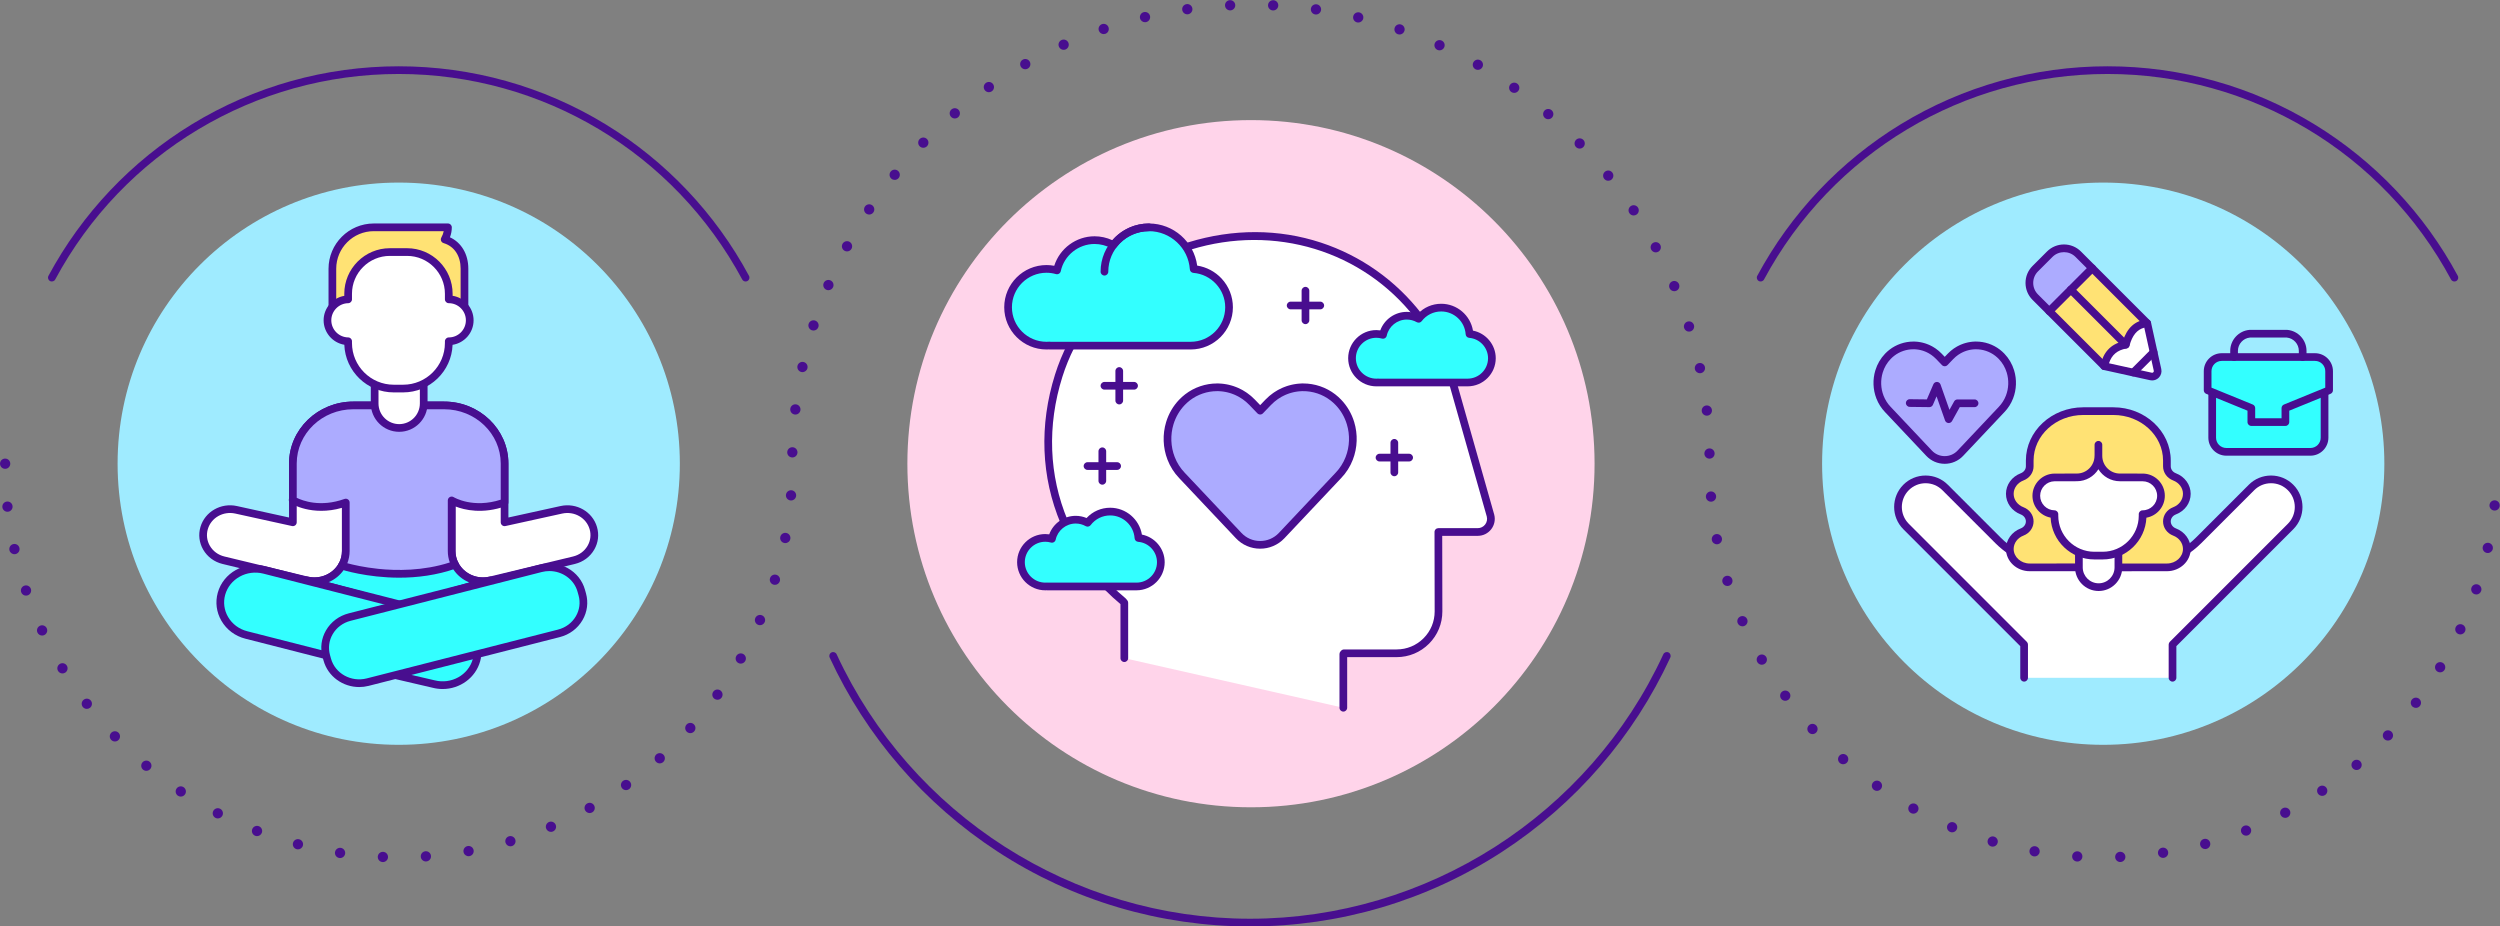
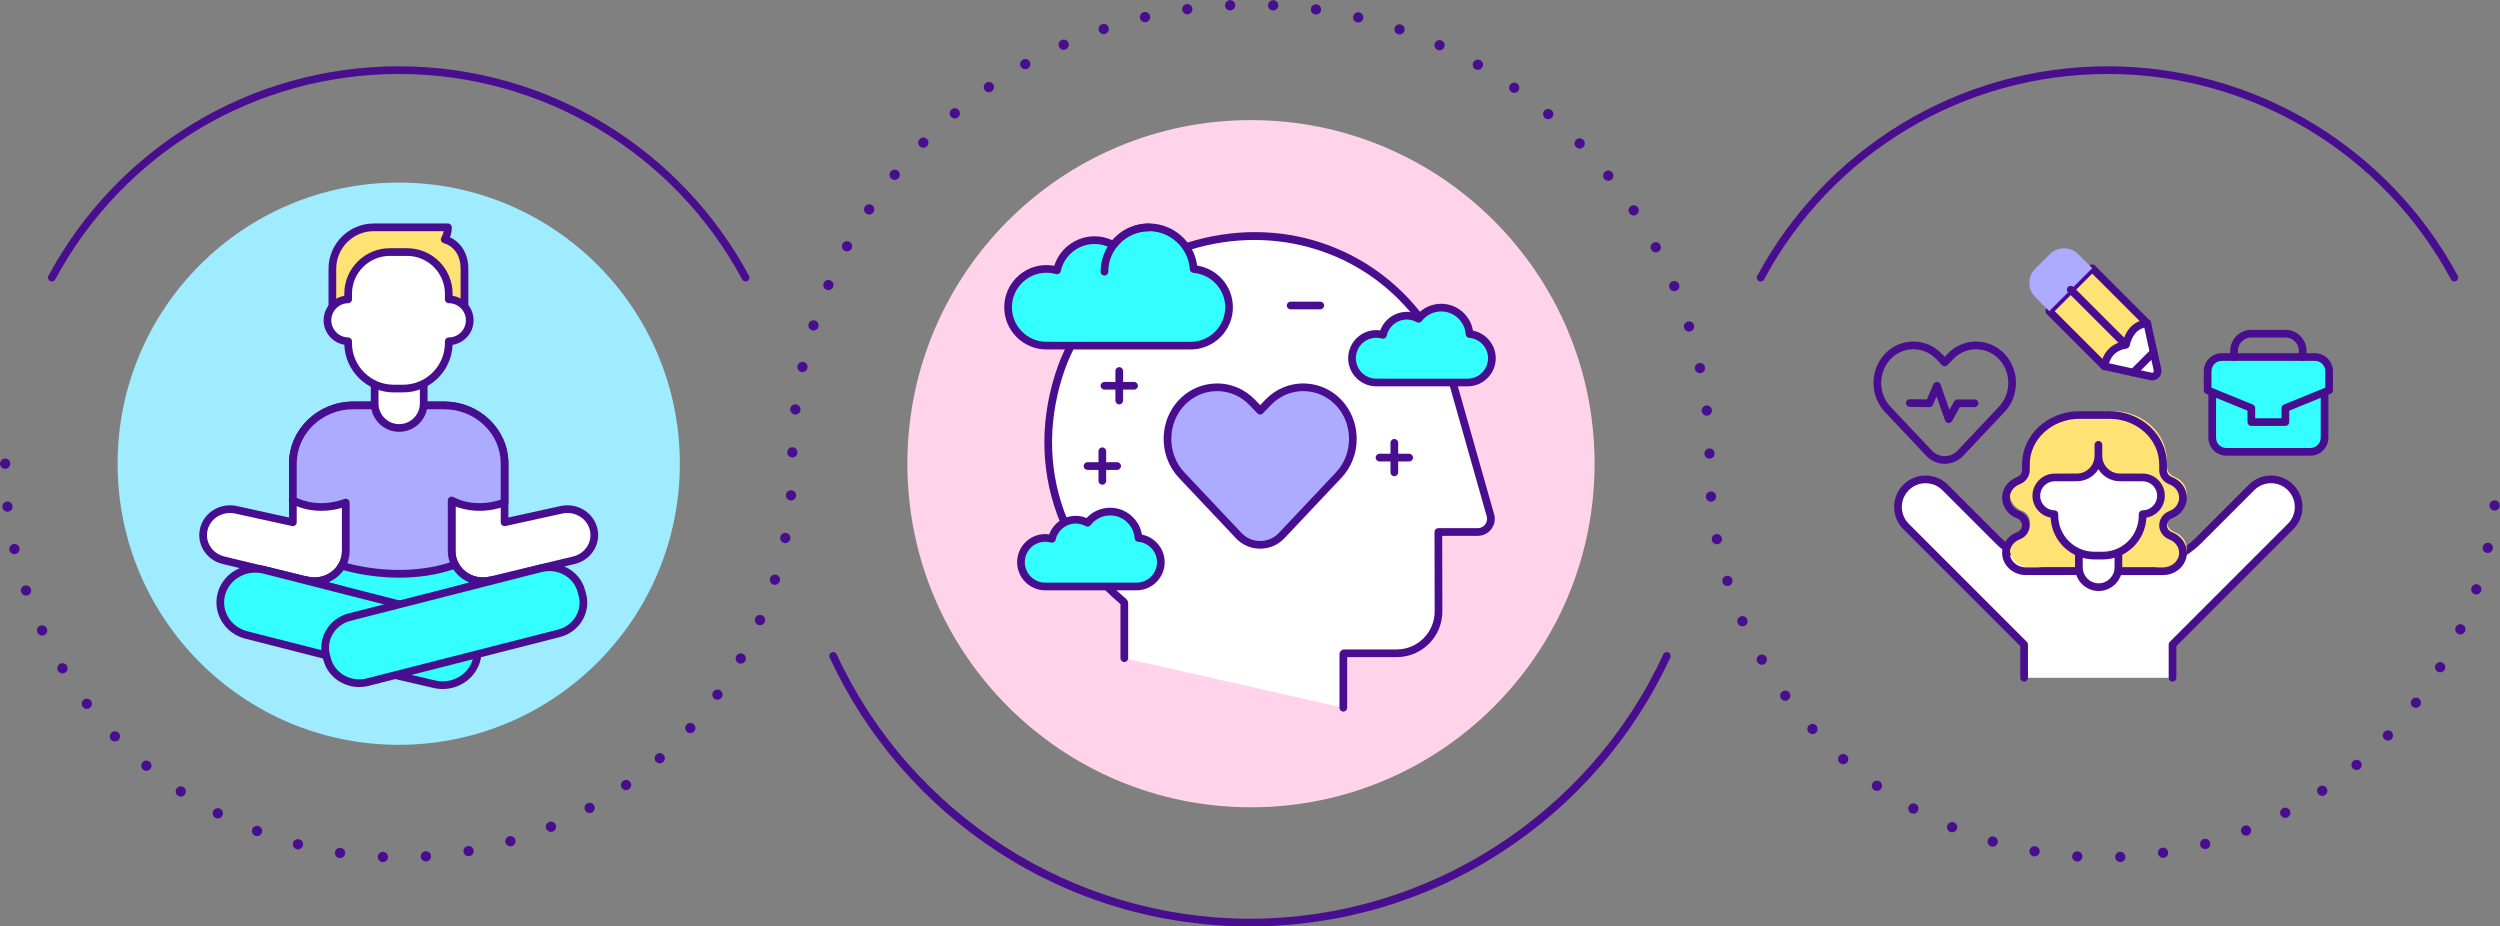
<svg xmlns="http://www.w3.org/2000/svg" height="1381.9" preserveAspectRatio="xMidYMid meet" version="1.0" viewBox="133.9 1308.3 3729.3 1381.9" width="3729.3" zoomAndPan="magnify">
  <rect x="133.9" y="1308.3" width="3729.3" height="1381.9" fill="#808080" stroke="none" />
  <g>
    <g>
      <g id="change1_1">
-         <circle cx="3271.323" cy="2000.008" fill="#9febff" r="419.355" />
-       </g>
+         </g>
      <g id="change2_2">
        <path d="M1998.57,2690.261c-134.404,0-264.684-38.647-376.754-111.766 c-109.205-71.249-195.753-171.311-250.288-289.367c-1.329-2.877-0.074-6.286,2.802-7.615c2.878-1.327,6.287-0.074,7.615,2.803 c110.694,239.632,352.733,394.471,616.625,394.471c263.893,0,505.902-154.843,616.547-394.479 c1.328-2.875,4.734-4.132,7.614-2.804c2.877,1.328,4.132,4.737,2.804,7.614c-54.511,118.061-141.039,218.125-250.229,289.375 C2263.249,2651.612,2132.976,2690.261,1998.57,2690.261z" fill="#480e8f" />
      </g>
      <g id="change2_21">
        <path d="M3795.204,1728.214c-2.045,0-4.023-1.096-5.06-3.023 c-101.584-189.072-297.924-306.526-512.399-306.526c-214.475,0-410.814,117.454-512.399,306.526 c-1.501,2.792-4.979,3.838-7.771,2.339s-3.838-4.979-2.338-7.77c49.901-92.878,123.896-171.049,213.983-226.06 c92.683-56.596,199.368-86.51,308.524-86.51s215.843,29.915,308.525,86.51c90.087,55.011,164.081,133.181,213.982,226.06 c1.5,2.791,0.453,6.27-2.338,7.77C3797.051,1727.994,3796.121,1728.214,3795.204,1728.214z" fill="#480e8f" />
      </g>
      <g id="change2_27">
        <path d="M704.76,2594.28c-4.22-0.16-7.51-3.721-7.35-7.94l0,0c0.17-4.23,3.73-7.51,7.95-7.35l0,0 c4.22,0.17,7.51,3.729,7.34,7.949l0,0c-0.16,4.12-3.55,7.351-7.64,7.351l0,0C704.96,2594.29,704.86,2594.29,704.76,2594.28z M3289.12,2586.89c-0.181-4.22,3.09-7.79,7.31-7.97l0,0l0,0l0,0c4.22-0.18,7.79,3.1,7.97,7.32l0,0 c0.181,4.22-3.09,7.79-7.31,7.97h-0.01c-0.11,0-0.21,0-0.32,0l0,0C3292.68,2594.21,3289.29,2591,3289.12,2586.89z M3232.109,2593.479c-4.22-0.27-7.42-3.91-7.14-8.13l0,0c0.271-4.22,3.91-7.41,8.13-7.14l0,0c4.22,0.28,7.41,3.92,7.141,8.13l0,0 c-0.271,4.05-3.631,7.16-7.631,7.16l0,0C3232.439,2593.5,3232.27,2593.49,3232.109,2593.479z M761.58,2586.25 c-0.29-4.22,2.89-7.87,7.11-8.15l0,0c0,0,0,0,0-0.01l0,0c4.21-0.28,7.86,2.9,8.15,7.12l0,0c0.29,4.21-2.89,7.859-7.11,8.149l0,0 c-0.18,0.011-0.35,0.021-0.53,0.021l0,0C765.21,2593.38,761.85,2590.29,761.58,2586.25z M640.06,2588.2 c-4.18-0.631-7.06-4.521-6.44-8.7l0,0c0.63-4.181,4.52-7.061,8.7-6.44l0,0c4.18,0.63,7.06,4.521,6.43,8.7l0,0 c-0.56,3.8-3.83,6.521-7.55,6.521l0,0C640.82,2588.28,640.44,2588.25,640.06,2588.2z M3353.05,2581.51 c-0.64-4.18,2.23-8.08,6.41-8.72l0,0l0,0l0,0c4.17-0.63,8.07,2.24,8.71,6.41l0,0c0.64,4.18-2.23,8.08-6.41,8.72l0,0 c-0.39,0.06-0.77,0.09-1.16,0.09l0,0C3356.89,2588.01,3353.63,2585.3,3353.05,2581.51z M3167.58,2585.74 c-4.16-0.74-6.94-4.7-6.21-8.86l0,0c0.739-4.16,4.699-6.94,8.859-6.21l0,0l0,0l0,0c4.16,0.729,6.94,4.7,6.21,8.86l0,0 c-0.649,3.71-3.88,6.319-7.529,6.319l0,0C3168.479,2585.85,3168.03,2585.81,3167.58,2585.74z M825.35,2579.229 c-0.75-4.149,2.02-8.13,6.18-8.87l0,0l0,0l0,0c4.16-0.75,8.14,2.021,8.88,6.181l0,0c0.75,4.149-2.02,8.13-6.18,8.88l0,0 c-0.45,0.08-0.91,0.12-1.36,0.12l0,0C829.24,2585.54,826.01,2582.939,825.35,2579.229z M576.4,2575.08 c-4.09-1.08-6.52-5.271-5.44-9.351l0,0c1.08-4.09,5.26-6.52,9.35-5.439l0,0c4.08,1.069,6.52,5.26,5.44,9.35l0,0 c-0.91,3.43-4,5.7-7.39,5.7l0,0C577.71,2575.34,577.05,2575.25,576.4,2575.08z M3416.02,2569.189c-1.1-4.08,1.33-8.27,5.41-9.37 l0,0c4.08-1.09,8.271,1.341,9.37,5.421l0,0c1.09,4.079-1.34,8.27-5.42,9.369l0,0c-0.66,0.171-1.32,0.261-1.98,0.261l0,0 C3420.02,2574.87,3416.93,2572.609,3416.02,2569.189z M3104.28,2570.979c-4.061-1.189-6.381-5.439-5.2-9.489l0,0 c1.189-4.061,5.43-6.391,9.489-5.2l0,0l0,0l0,0c4.061,1.18,6.381,5.43,5.2,9.49l0,0c-0.979,3.34-4.029,5.5-7.34,5.5l0,0 C3105.72,2571.28,3105,2571.18,3104.28,2570.979z M887.98,2565.29c-1.2-4.05,1.12-8.311,5.17-9.51l0,0c0,0,0,0,0,0.01l0,0 c4.05-1.2,8.3,1.109,9.5,5.16l0,0c1.2,4.05-1.12,8.31-5.17,9.51l0,0c-0.72,0.21-1.45,0.31-2.17,0.31l0,0 C892.01,2570.77,888.96,2568.62,887.98,2565.29z M514.56,2555.05c-3.94-1.53-5.9-5.95-4.38-9.9l0,0 c1.52-3.939,5.95-5.899,9.89-4.38l0,0c3.95,1.521,5.91,5.95,4.38,9.891l0,0c-1.17,3.04-4.06,4.899-7.14,4.899l0,0 C516.4,2555.56,515.47,2555.399,514.56,2555.05z M3477.27,2550.02c-1.529-3.939,0.42-8.37,4.351-9.91l0,0 c3.939-1.529,8.37,0.421,9.909,4.351l0,0c1.53,3.939-0.42,8.38-4.35,9.91l0,0c-0.91,0.359-1.85,0.52-2.78,0.52l0,0 C3481.34,2554.89,3478.45,2553.04,3477.27,2550.02z M3042.99,2549.34L3042.99,2549.34c-3.9-1.62-5.75-6.1-4.131-10l0,0 c1.62-3.9,6.101-5.75,10-4.12l0,0c3.9,1.62,5.75,6.1,4.131,10l0,0c-1.23,2.94-4.07,4.71-7.07,4.71l0,0 C3044.939,2549.93,3043.95,2549.74,3042.99,2549.34z M948.72,2544.53c-1.64-3.891,0.19-8.381,4.09-10.011l0,0 c3.9-1.64,8.38,0.19,10.02,4.09l0,0c1.63,3.9-0.2,8.381-4.1,10.011l0,0c-0.96,0.41-1.97,0.6-2.95,0.6l0,0 C952.79,2549.22,949.95,2547.46,948.72,2544.53z M455.3,2528.34c-3.75-1.95-5.21-6.56-3.27-10.31l0,0 c1.94-3.761,6.56-5.221,10.31-3.271l0,0c3.75,1.94,5.22,6.56,3.27,10.31l0,0c-1.36,2.62-4.03,4.131-6.8,4.131l0,0 C457.63,2529.2,456.43,2528.92,455.3,2528.34z M3536.05,2524.229c-1.96-3.75-0.51-8.37,3.24-10.319l0,0c0,0,0,0-0.011,0l0,0 c3.75-1.96,8.37-0.511,10.33,3.239l0,0c1.95,3.74,0.5,8.36-3.239,10.32l0,0c-1.13,0.59-2.341,0.87-3.53,0.87l0,0 C3540.08,2528.34,3537.41,2526.84,3536.05,2524.229z M2984.46,2521.13c-3.7-2.05-5.04-6.7-3-10.4l0,0 c2.04-3.699,6.689-5.04,10.39-3l0,0c3.7,2.04,5.04,6.69,3,10.391l0,0c-1.39,2.529-4.01,3.96-6.7,3.96l0,0 C2986.899,2522.08,2985.63,2521.77,2984.46,2521.13z M1006.81,2517.229c-2.06-3.689-0.73-8.35,2.97-10.399l0,0 c3.69-2.061,8.34-0.73,10.4,2.97l0,0c2.05,3.69,0.72,8.35-2.97,10.4l0,0c-1.18,0.659-2.45,0.97-3.71,0.97l0,0 C1010.81,2521.17,1008.2,2519.75,1006.81,2517.229z M399.34,2495.319c-3.52-2.34-4.47-7.09-2.13-10.609l0,0 c2.34-3.521,7.09-4.47,10.61-2.12l0,0l0,0l0,0c3.52,2.34,4.47,7.09,2.13,10.61l0,0c-1.48,2.21-3.91,3.399-6.38,3.399l0,0 C402.11,2496.6,400.64,2496.189,399.34,2495.319z M3591.64,2492.16c-2.35-3.511-1.42-8.261,2.09-10.61l0,0 c3.511-2.36,8.271-1.42,10.62,2.09l0,0c2.351,3.51,1.42,8.26-2.09,10.61l0,0c-1.31,0.88-2.79,1.3-4.26,1.3l0,0 C3595.54,2495.55,3593.12,2494.359,3591.64,2492.16z M2929.359,2486.68c-3.449-2.439-4.279-7.21-1.85-10.66l0,0 c2.43-3.46,7.21-4.29,10.66-1.859l0,0c3.45,2.439,4.28,7.21,1.85,10.659l0,0c-1.489,2.12-3.859,3.25-6.26,3.25l0,0 C2932.24,2488.069,2930.7,2487.62,2929.359,2486.68z M1061.55,2483.74c-2.44-3.45-1.63-8.221,1.82-10.66l0,0 c3.45-2.45,8.22-1.63,10.67,1.81l0,0c2.44,3.45,1.63,8.22-1.82,10.67l0,0c-1.34,0.95-2.89,1.41-4.42,1.41l0,0 C1065.4,2486.97,1063.04,2485.84,1061.55,2483.74z M347.3,2456.399L347.3,2456.399c-3.24-2.71-3.67-7.54-0.96-10.779l0,0 c2.71-3.24,7.53-3.67,10.78-0.96l0,0l0,0l0,0c3.24,2.71,3.66,7.54,0.95,10.779l0,0c-1.51,1.811-3.68,2.74-5.87,2.74l0,0 C350.47,2458.18,348.73,2457.59,347.3,2456.399z M3643.41,2454.229c-2.721-3.229-2.311-8.06,0.92-10.779l0,0l0,0l0,0 c3.229-2.721,8.06-2.311,10.779,0.92l0,0c2.721,3.229,2.311,8.06-0.93,10.779h0.01c-1.439,1.21-3.189,1.801-4.93,1.801l0,0 C3647.08,2456.95,3644.92,2456.02,3643.41,2454.229z M2878.34,2446.43c-3.17-2.79-3.48-7.62-0.69-10.8l0,0 c2.79-3.16,7.631-3.47,10.801-0.68l0,0c3.17,2.79,3.479,7.63,0.689,10.8l0,0c-1.52,1.72-3.63,2.59-5.75,2.59l0,0 C2881.6,2448.34,2879.79,2447.71,2878.34,2446.43z M1112.33,2444.49c-2.81-3.16-2.52-8,0.65-10.801l0,0 c3.15-2.8,7.99-2.51,10.79,0.65l0,0c2.81,3.16,2.52,8-0.64,10.8l0,0c-1.46,1.29-3.27,1.93-5.08,1.93l0,0 C1115.94,2447.069,1113.84,2446.2,1112.33,2444.49z M299.79,2412.05c-2.93-3.05-2.83-7.89,0.21-10.82l0,0 c3.05-2.92,7.89-2.83,10.82,0.221l0,0c2.93,3.04,2.83,7.89-0.22,10.81l0,0c-1.48,1.43-3.39,2.14-5.3,2.14l0,0 C303.29,2414.399,301.29,2413.609,299.79,2412.05z M3690.74,2410.899c-3.061-2.92-3.171-7.76-0.25-10.819l0,0l0,0l0,0 c2.92-3.05,7.76-3.17,10.81-0.25l0,0c3.06,2.92,3.17,7.76,0.25,10.819l0,0c-1.5,1.57-3.51,2.36-5.53,2.36l0,0 C3694.12,2413.01,3692.22,2412.31,3690.74,2410.899z M2831.979,2400.88c-2.859-3.11-2.63-7.95,0.48-10.8l0,0 c3.13-2.851,7.96-2.63,10.81,0.489l0,0c2.851,3.12,2.63,7.961-0.489,10.811l0,0c-1.471,1.34-3.311,2-5.15,2l0,0 C2835.55,2403.38,2833.479,2402.54,2831.979,2400.88z M1158.53,2399.97c-3.13-2.84-3.36-7.68-0.52-10.81l0,0 c2.83-3.13,7.67-3.37,10.8-0.53l0,0c3.13,2.84,3.37,7.68,0.53,10.81l0,0c-1.51,1.66-3.59,2.511-5.67,2.511l0,0 C1161.84,2401.95,1160,2401.3,1158.53,2399.97z M257.36,2362.81c-2.58-3.35-1.96-8.16,1.39-10.729l0,0 c3.35-2.59,8.15-1.96,10.73,1.38l0,0c2.58,3.35,1.96,8.149-1.39,10.729l0,0c-1.39,1.08-3.03,1.591-4.66,1.591l0,0 C261.14,2365.78,258.87,2364.76,257.36,2362.81z M3733.09,2362.7c-3.36-2.57-3.99-7.37-1.42-10.73l0,0c0,0,0,0-0.01,0l0,0 c2.569-3.35,7.369-3.99,10.729-1.42l0,0c3.351,2.57,3.99,7.37,1.42,10.72l0,0c-1.51,1.971-3.78,3-6.08,3l0,0 C3736.109,2364.27,3734.47,2363.76,3733.09,2362.7z M2790.819,2350.569c-2.489-3.409-1.75-8.199,1.671-10.689l0,0 c3.409-2.49,8.189-1.75,10.68,1.66l0,0c0,0,0,0,0.01,0l0,0c2.49,3.41,1.75,8.2-1.67,10.689l0,0c-1.36,1-2.94,1.471-4.5,1.471l0,0 C2794.649,2353.7,2792.319,2352.62,2790.819,2350.569z M1199.63,2350.7c-3.42-2.48-4.18-7.271-1.69-10.69l0,0 c2.48-3.42,7.26-4.18,10.68-1.7l0,0c3.42,2.49,4.18,7.271,1.7,10.69l0,0c-1.5,2.06-3.83,3.16-6.2,3.16l0,0 C1202.56,2352.16,1200.99,2351.68,1199.63,2350.7z M220.54,2309.229c-2.2-3.6-1.06-8.31,2.55-10.51l0,0 c3.61-2.2,8.31-1.06,10.51,2.55l0,0c2.2,3.601,1.06,8.311-2.55,10.511l0,0c-1.24,0.76-2.61,1.119-3.97,1.119l0,0 C224.5,2312.899,221.98,2311.6,220.54,2309.229z M3769.939,2310.189c-3.609-2.189-4.77-6.899-2.58-10.51l0,0 c2.19-3.61,6.891-4.77,10.511-2.58l0,0c3.609,2.19,4.77,6.891,2.58,10.5l0,0c-1.44,2.38-3.971,3.69-6.551,3.69l0,0 C3772.55,2311.29,3771.18,2310.939,3769.939,2310.189z M2755.39,2296.069c-2.109-3.659-0.85-8.34,2.811-10.449l0,0 c3.67-2.101,8.34-0.84,10.449,2.819l0,0c2.11,3.66,0.841,8.341-2.819,10.45l0,0c-1.2,0.69-2.511,1.021-3.811,1.021l0,0 C2759.38,2299.91,2756.8,2298.53,2755.39,2296.069z M1235.13,2297.26c-3.67-2.1-4.95-6.77-2.85-10.44l0,0 c2.09-3.67,6.76-4.939,10.43-2.85l0,0c3.67,2.1,4.95,6.771,2.86,10.44l0,0c-1.42,2.47-4,3.859-6.66,3.859l0,0 C1237.63,2298.27,1236.33,2297.939,1235.13,2297.26z M189.78,2251.96L189.78,2251.96c-1.79-3.83-0.14-8.38,3.68-10.18l0,0 c3.83-1.79,8.38-0.141,10.17,3.689l0,0c1.8,3.83,0.15,8.38-3.68,10.17l0,0c-1.05,0.49-2.15,0.73-3.24,0.73l0,0 C193.83,2256.37,191.08,2254.729,189.78,2251.96z M3800.85,2253.979c-3.83-1.779-5.5-6.33-3.72-10.16l0,0c0,0,0,0,0.01,0l0,0 c1.771-3.829,6.32-5.5,10.15-3.72l0,0c3.84,1.79,5.5,6.33,3.72,10.17l0,0c-1.29,2.78-4.06,4.42-6.95,4.42l0,0 C3802.99,2254.689,3801.89,2254.47,3800.85,2253.979z M2726.109,2238.01c-1.689-3.87,0.07-8.38,3.95-10.07l0,0 c3.87-1.689,8.38,0.07,10.07,3.95l0,0c1.689,3.87-0.07,8.38-3.94,10.07l0,0c-1,0.439-2.04,0.64-3.06,0.64l0,0 C2730.18,2242.6,2727.37,2240.89,2726.109,2238.01z M1264.57,2240.28c-3.88-1.681-5.66-6.19-3.98-10.061l0,0 c1.68-3.88,6.19-5.66,10.06-3.979l0,0c3.88,1.68,5.66,6.18,3.98,10.06l0,0c-1.25,2.89-4.06,4.61-7.02,4.61l0,0 C1266.59,2240.91,1265.56,2240.71,1264.57,2240.28z M165.48,2191.649c-1.36-4,0.78-8.35,4.78-9.71l0,0 c4-1.359,8.34,0.78,9.71,4.78l0,0c1.36,4-0.78,8.34-4.78,9.7l0,0c-0.82,0.28-1.65,0.41-2.47,0.41l0,0 C169.54,2196.83,166.56,2194.83,165.48,2191.649z M3825.42,2194.7c-4.01-1.351-6.16-5.681-4.811-9.69l0,0 c1.351-4,5.69-6.15,9.69-4.81l0,0c4.01,1.35,6.16,5.689,4.81,9.699l0,0c-1.08,3.19-4.06,5.21-7.25,5.21l0,0 C3827.05,2195.109,3826.229,2194.979,3825.42,2194.7z M2703.39,2177.09c-1.26-4.03,0.99-8.32,5.03-9.58l0,0 c4.03-1.25,8.32,1,9.57,5.03l0,0c1.26,4.029-0.99,8.319-5.021,9.58l0,0c-0.76,0.239-1.53,0.35-2.28,0.35l0,0 C2707.43,2182.47,2704.41,2180.37,2703.39,2177.09z M1287.6,2180.39c-4.04-1.25-6.31-5.53-5.06-9.57l0,0 c1.24-4.039,5.52-6.3,9.56-5.06l0,0c4.04,1.25,6.31,5.53,5.06,9.57l0,0c-1.01,3.29-4.04,5.399-7.31,5.399l0,0 C1289.1,2180.729,1288.35,2180.62,1287.6,2180.39z M147.96,2129.02c-0.91-4.12,1.69-8.21,5.82-9.12l0,0 c4.13-0.909,8.21,1.69,9.12,5.82l0,0c0.92,4.12-1.69,8.21-5.81,9.12l0,0c-0.56,0.12-1.12,0.18-1.67,0.18l0,0 C151.92,2135.02,148.75,2132.59,147.96,2129.02z M3843.319,2133.09c-4.13-0.9-6.739-4.98-5.84-9.1l0,0 c0.9-4.131,4.971-6.75,9.101-5.851l0,0c4.13,0.9,6.75,4.97,5.85,9.101l0,0c-0.78,3.579-3.95,6.029-7.47,6.029l0,0 C3844.42,2133.27,3843.87,2133.21,3843.319,2133.09z M2687.5,2114.04c-0.811-4.15,1.899-8.17,6.05-8.971l0,0 c4.15-0.81,8.16,1.9,8.97,6.051l0,0c0.8,4.149-1.91,8.16-6.05,8.97l0,0c-0.5,0.1-0.99,0.14-1.47,0.14l0,0 C2691.41,2120.229,2688.21,2117.689,2687.5,2114.04z M1303.9,2118.33c-4.15-0.79-6.88-4.8-6.08-8.95l0,0 c0.79-4.15,4.8-6.87,8.95-6.08l0,0c4.15,0.79,6.87,4.8,6.08,8.95l0,0c-0.7,3.67-3.91,6.22-7.51,6.22l0,0 C1304.86,2118.47,1304.38,2118.42,1303.9,2118.33z M137.43,2064.89c-0.46-4.2,2.58-7.979,6.78-8.43l0,0 c4.2-0.46,7.97,2.58,8.43,6.78l0,0c0.45,4.199-2.58,7.97-6.78,8.43l0,0c-0.28,0.03-0.56,0.05-0.84,0.05l0,0 C141.17,2071.72,137.85,2068.81,137.43,2064.89z M3854.359,2069.89c-4.21-0.45-7.26-4.21-6.81-8.41l0,0c0,0,0,0,0-0.01l0,0 c0.44-4.2,4.21-7.24,8.41-6.8l0,0c4.2,0.439,7.25,4.21,6.8,8.41h0.01c-0.42,3.93-3.74,6.85-7.609,6.85l0,0 C3854.899,2069.93,3854.63,2069.91,3854.359,2069.89z M2678.62,2049.66c-0.351-4.21,2.779-7.91,6.989-8.261l0,0 c4.21-0.34,7.91,2.79,8.261,7l0,0c0.34,4.21-2.79,7.9-7,8.25l0,0c-0.21,0.021-0.431,0.03-0.641,0.03l0,0 C2682.29,2056.68,2678.95,2053.649,2678.62,2049.66z M1313.3,2054.859c-4.22-0.34-7.36-4.02-7.02-8.229l0,0 c0.33-4.21,4.02-7.35,8.23-7.021l0,0c4.21,0.33,7.35,4.021,7.02,8.23l0,0c-0.32,4.01-3.67,7.05-7.62,7.05l0,0 C1313.71,2054.89,1313.5,2054.88,1313.3,2054.859z M133.93,2000.01c0-4.23,3.42-7.65,7.65-7.65l0,0c4.22,0,7.65,3.42,7.65,7.65 l0,0c0,4.22-3.43,7.65-7.65,7.65l0,0C137.35,2007.66,133.93,2004.229,133.93,2000.01z M2676.35,1984.97L2676.35,1984.97 c-0.069-4.23,3.3-7.71,7.521-7.77l0,0c4.229-0.07,7.71,3.3,7.779,7.52l0,0c0.061,4.22-3.3,7.71-7.529,7.78l0,0 c-0.04,0-0.08,0-0.12,0l0,0C2679.83,1992.5,2676.42,1989.15,2676.35,1984.97z M1315.77,1990.72c-4.22-0.06-7.6-3.52-7.55-7.75 l0,0l0,0l0,0c0.06-4.22,3.52-7.61,7.75-7.55l0,0c4.22,0.05,7.61,3.52,7.55,7.75l0,0c-0.05,4.19-3.47,7.55-7.65,7.55l0,0 C1315.84,1990.72,1315.81,1990.72,1315.77,1990.72z M2672.43,1921.61c-0.49-4.2,2.53-7.99,6.72-8.47l0,0 c4.2-0.49,7.99,2.52,8.48,6.72l0,0c0.479,4.2-2.53,7.99-6.73,8.48l0,0c-0.29,0.03-0.59,0.05-0.88,0.05l0,0 C2676.189,1928.39,2672.88,1925.51,2672.43,1921.61z M1319.46,1926.65c-4.2-0.5-7.19-4.31-6.69-8.51l0,0 c0.5-4.19,4.31-7.19,8.5-6.68l0,0c4.2,0.5,7.19,4.3,6.69,8.5l0,0c-0.46,3.89-3.77,6.74-7.59,6.74l0,0 C1320.07,1926.7,1319.76,1926.68,1319.46,1926.65z M2662.22,1859c-0.88-4.14,1.76-8.2,5.9-9.07l0,0 c4.13-0.88,8.189,1.76,9.069,5.89l0,0c0.87,4.14-1.77,8.2-5.899,9.08l0,0c-0.54,0.11-1.07,0.16-1.601,0.16l0,0 C2666.16,1865.06,2662.979,1862.59,2662.22,1859z M1329.34,1863.25c-4.13-0.9-6.75-4.97-5.86-9.1l0,0 c0.89-4.13,4.96-6.75,9.09-5.86l0,0c4.13,0.89,6.75,4.96,5.86,9.09l0,0c-0.77,3.59-3.94,6.04-7.47,6.04l0,0 C1330.43,1863.42,1329.88,1863.36,1329.34,1863.25z M2646.149,1797.62L2646.149,1797.62c-1.26-4.03,0.99-8.32,5.021-9.58l0,0 c4.03-1.27,8.32,0.98,9.59,5.01l0,0c1.26,4.03-0.99,8.32-5.02,9.59l0,0c-0.761,0.24-1.53,0.35-2.29,0.35l0,0 C2650.2,1802.99,2647.18,1800.89,2646.149,1797.62z M1345.11,1801.04c-4.02-1.27-6.25-5.57-4.98-9.6l0,0 c1.27-4.03,5.57-6.26,9.6-4.98l0,0c4.03,1.27,6.26,5.57,4.99,9.6l0,0c-1.04,3.26-4.05,5.34-7.3,5.34l0,0 C1346.66,1801.4,1345.88,1801.29,1345.11,1801.04z M2624.37,1738.04c-1.641-3.9,0.189-8.38,4.09-10.02l0,0 c3.89-1.64,8.38,0.19,10.02,4.09l0,0c1.63,3.89-0.199,8.38-4.09,10.01l0,0c-0.97,0.41-1.979,0.6-2.97,0.6l0,0 C2628.439,1742.72,2625.6,1740.96,2624.37,1738.04z M1366.66,1740.59c-3.89-1.65-5.71-6.14-4.06-10.03l0,0 c1.65-3.88,6.14-5.7,10.03-4.06l0,0c3.89,1.65,5.71,6.14,4.06,10.03l0,0c-1.24,2.92-4.07,4.67-7.05,4.67l0,0 C1368.65,1741.2,1367.64,1741,1366.66,1740.59z M2597.06,1680.76h0.01c-2-3.72-0.6-8.36,3.12-10.36l0,0 c3.73-1.99,8.36-0.59,10.36,3.13l0,0c2,3.73,0.6,8.36-3.13,10.36l0,0c-1.15,0.61-2.39,0.91-3.61,0.91l0,0 C2601.08,1684.8,2598.439,1683.33,2597.06,1680.76z M1393.79,1682.43c-3.72-2.01-5.11-6.65-3.11-10.36l0,0c0,0,0,0,0.01,0l0,0 c2-3.72,6.64-5.11,10.36-3.11l0,0c3.72,2.01,5.11,6.65,3.1,10.37l0,0c-1.38,2.56-4.02,4.02-6.74,4.02l0,0 C1396.19,1683.35,1394.94,1683.05,1393.79,1682.43z M2564.5,1626.3L2564.5,1626.3c-2.34-3.52-1.38-8.27,2.149-10.61l0,0 c3.521-2.33,8.261-1.37,10.601,2.15l0,0c2.33,3.52,1.37,8.27-2.15,10.6l0,0c-1.3,0.87-2.77,1.28-4.22,1.28l0,0 C2568.399,1629.72,2565.97,1628.52,2564.5,1626.3z M1426.24,1627.06c-3.52-2.34-4.47-7.09-2.12-10.61l0,0 c2.34-3.51,7.09-4.46,10.61-2.12l0,0c3.51,2.34,4.46,7.09,2.12,10.61l0,0c-1.48,2.21-3.9,3.41-6.37,3.41l0,0 C1429.02,1628.35,1427.54,1627.93,1426.24,1627.06z M2526.979,1575.12L2526.979,1575.12c-2.649-3.29-2.14-8.1,1.15-10.76l0,0 c3.29-2.65,8.1-2.14,10.76,1.14l0,0c0,0,0,0,0,0.01l0,0c2.65,3.28,2.141,8.1-1.149,10.75l0,0c-1.421,1.15-3.11,1.7-4.801,1.7l0,0 C2530.71,1577.96,2528.49,1576.99,2526.979,1575.12z M1463.72,1574.96c-3.29-2.66-3.79-7.48-1.13-10.76l0,0 c2.66-3.28,7.48-3.79,10.76-1.13l0,0c3.28,2.66,3.78,7.48,1.12,10.76l0,0c-1.51,1.87-3.72,2.84-5.94,2.84l0,0 C1466.83,1576.67,1465.13,1576.11,1463.72,1574.96z M2484.859,1527.65c-2.949-3.02-2.89-7.87,0.131-10.82l0,0 c3.029-2.94,7.869-2.88,10.819,0.15l0,0c0,0,0,0,0-0.01l0,0c2.95,3.03,2.891,7.87-0.14,10.82l0,0c-1.48,1.45-3.41,2.17-5.33,2.17 l0,0C2488.34,1529.96,2486.35,1529.19,2484.859,1527.65z M1505.88,1526.57c-3.02-2.95-3.07-7.8-0.12-10.82l0,0 c2.95-3.02,7.8-3.07,10.82-0.12l0,0c3.02,2.96,3.07,7.8,0.12,10.82l0,0c-1.5,1.53-3.49,2.3-5.47,2.3l0,0 C1509.3,1528.75,1507.36,1528.03,1505.88,1526.57z M2438.49,1484.32c-3.221-2.74-3.601-7.57-0.87-10.79l0,0 c2.739-3.21,7.569-3.6,10.79-0.86l0,0c3.21,2.73,3.6,7.56,0.859,10.78l0,0c-1.51,1.78-3.66,2.69-5.819,2.69l0,0 C2441.689,1486.14,2439.93,1485.54,2438.49,1484.32z M1552.36,1482.32c-2.73-3.23-2.33-8.05,0.89-10.79l0,0 c3.22-2.73,8.05-2.33,10.78,0.89l0,0c2.73,3.23,2.33,8.05-0.89,10.79l0,0c-1.43,1.22-3.19,1.81-4.94,1.81l0,0 C1556.03,1485.02,1553.87,1484.1,1552.36,1482.32z M2388.3,1445.49c-3.46-2.43-4.3-7.2-1.87-10.66l0,0 c2.42-3.46,7.19-4.29,10.65-1.87l0,0c3.46,2.43,4.3,7.2,1.87,10.66l0,0c-1.49,2.12-3.86,3.26-6.271,3.26l0,0 C2391.16,1446.88,2389.63,1446.42,2388.3,1445.49z M1602.76,1442.59c-2.42-3.47-1.57-8.24,1.9-10.66l0,0c0,0,0,0-0.01,0l0,0 c3.47-2.42,8.24-1.57,10.66,1.89l0,0c2.42,3.47,1.57,8.24-1.9,10.66l0,0c-1.33,0.93-2.86,1.38-4.37,1.38l0,0 C1606.62,1445.86,1604.25,1444.72,1602.76,1442.59z M2334.689,1411.52c-3.67-2.09-4.949-6.77-2.859-10.44l0,0 c2.1-3.67,6.77-4.95,10.439-2.85l0,0c3.67,2.09,4.95,6.76,2.86,10.43l0,0c-1.41,2.48-4,3.86-6.65,3.86l0,0 C2337.189,1412.52,2335.89,1412.2,2334.689,1411.52z M1656.66,1407.74c-2.09-3.68-0.8-8.34,2.88-10.43l0,0 c3.67-2.08,8.34-0.79,10.42,2.88l0,0c2.09,3.68,0.8,8.35-2.87,10.43h-0.01c-1.19,0.68-2.48,1-3.76,1l0,0 C1660.65,1411.62,1658.06,1410.22,1656.66,1407.74z M2278.149,1382.73c-3.85-1.74-5.56-6.27-3.83-10.12l0,0 c1.74-3.85,6.271-5.57,10.12-3.83l0,0c3.851,1.74,5.57,6.27,3.83,10.12l0,0c-1.279,2.83-4.069,4.51-6.979,4.51l0,0 C2280.24,1383.41,2279.17,1383.19,2278.149,1382.73z M1713.58,1378.11c-1.73-3.86,0-8.38,3.85-10.11l0,0 c3.86-1.73,8.38-0.01,10.11,3.85l0,0c1.73,3.86,0.01,8.38-3.85,10.11l0,0c-1.02,0.46-2.08,0.67-3.13,0.67l0,0 C1717.64,1382.63,1714.85,1380.95,1713.58,1378.11z M2219.149,1359.39L2219.149,1359.39c-4-1.37-6.13-5.72-4.76-9.72l0,0 c1.36-3.99,5.71-6.13,9.71-4.76l0,0l0,0l0,0c4,1.37,6.13,5.71,4.76,9.71l0,0c-1.09,3.18-4.05,5.18-7.229,5.18l0,0 C2220.81,1359.8,2219.97,1359.67,2219.149,1359.39z M1773.04,1353.98c-1.36-4,0.79-8.34,4.79-9.7l0,0l0,0l0,0 c4-1.36,8.34,0.79,9.7,4.79l0,0c1.36,4-0.79,8.34-4.79,9.7l0,0c-0.81,0.28-1.64,0.41-2.45,0.41l0,0 C1777.1,1359.18,1774.12,1357.17,1773.04,1353.98z M2158.22,1341.72v-0.01c-4.12-0.98-6.65-5.11-5.66-9.22l0,0 c0.98-4.1,5.11-6.64,9.221-5.65l0,0c4.109,0.98,6.64,5.11,5.659,9.22l0,0c-0.84,3.51-3.979,5.87-7.439,5.87l0,0 C2159.41,1341.93,2158.81,1341.86,2158.22,1341.72z M1834.51,1335.58c-0.97-4.11,1.58-8.24,5.69-9.21l0,0 c4.11-0.97,8.23,1.58,9.2,5.69l0,0c0.97,4.11-1.57,8.23-5.68,9.2l0,0c-0.59,0.14-1.18,0.21-1.77,0.21l0,0 C1838.49,1341.47,1835.35,1339.1,1834.51,1335.58z M2095.89,1329.87c-4.189-0.6-7.1-4.47-6.5-8.65l0,0 c0.59-4.19,4.46-7.1,8.65-6.5l0,0c4.18,0.59,7.09,4.46,6.5,8.65l0,0c-0.55,3.82-3.82,6.57-7.57,6.57l0,0 C2096.609,1329.94,2096.25,1329.92,2095.89,1329.87z M1897.45,1323.06c-0.58-4.18,2.34-8.04,6.52-8.62l0,0l0,0l0,0 c4.19-0.59,8.05,2.33,8.63,6.52l0,0c0.58,4.18-2.34,8.05-6.52,8.63l0,0c-0.36,0.05-0.72,0.07-1.07,0.07l0,0 C1901.26,1329.66,1897.98,1326.89,1897.45,1323.06z M2032.72,1323.9L2032.72,1323.9c-4.22-0.2-7.479-3.78-7.28-8l0,0 c0.21-4.22,3.79-7.48,8.011-7.28l0,0c4.22,0.2,7.479,3.79,7.279,8.01l0,0c-0.199,4.09-3.58,7.28-7.64,7.28l0,0 C2032.97,1323.91,2032.85,1323.91,2032.72,1323.9z M1961.27,1316.51c-0.19-4.22,3.08-7.79,7.3-7.98l0,0 c4.23-0.19,7.8,3.08,7.99,7.3l0,0c0.19,4.22-3.08,7.79-7.3,7.98l0,0c-0.12,0.01-0.23,0.01-0.35,0.01l0,0 C1964.84,1323.82,1961.46,1320.62,1961.27,1316.51z" fill="#480e8f" />
      </g>
      <g id="change2_5">
        <path d="M1246.138,1728.214c-2.044,0-4.023-1.096-5.059-3.023 c-101.585-189.072-297.925-306.526-512.4-306.526c-214.475,0-410.815,117.454-512.4,306.526c-1.5,2.792-4.979,3.84-7.77,2.339 c-2.792-1.5-3.838-4.979-2.339-7.77c49.902-92.878,123.896-171.049,213.983-226.06c92.682-56.596,199.369-86.51,308.525-86.51 s215.842,29.915,308.525,86.51c90.087,55.011,164.082,133.181,213.983,226.06c1.5,2.791,0.453,6.27-2.339,7.77 C1247.985,1727.994,1247.055,1728.214,1246.138,1728.214z" fill="#480e8f" />
      </g>
      <g id="change3_1">
        <circle cx="2000" cy="2000.008" fill="#ffd4ea" r="512.545" />
      </g>
      <g id="change1_2">
        <circle cx="728.677" cy="2000.008" fill="#9febff" r="419.355" />
      </g>
    </g>
    <g>
      <g>
        <g>
          <g>
            <g id="change4_7">
              <path d="M807.637,2033.287v97.042c0,29.285,28.614,50.767,58.146,43.645l124.265-29.957 c21.946-5.295,35.015-26.961,28.901-47.916l-0.03-0.093c-5.781-19.842-26.744-31.815-47.616-27.221l-84.729,18.632v-87.67 c0-47.878-40.353-86.682-90.129-86.682h-21.716H682.63h-21.719c-49.776,0-90.129,38.803-90.129,86.682v87.67l-84.729-18.632 c-20.872-4.594-41.837,7.379-47.616,27.221l-0.033,0.093c-6.111,20.955,6.958,42.621,28.904,47.916l124.265,29.957 c29.532,7.122,58.146-14.36,58.146-43.645v-97.042H807.637z" fill="#fff" />
            </g>
            <g id="change2_22">
              <path d="M854.241,2181.093c-11.91,0-23.486-3.938-33.019-11.445 c-12.28-9.67-19.323-24.001-19.323-39.318v-97.042c0-3.169,2.568-5.737,5.737-5.737s5.737,2.568,5.737,5.737v97.042 c0,11.777,5.448,22.822,14.948,30.304c10.177,8.015,23.342,10.842,36.115,7.764l124.266-29.959 c9.331-2.251,17.038-7.923,21.7-15.97c4.389-7.576,5.474-16.343,3.059-24.691c-0.02-0.062-0.041-0.13-0.051-0.165 c-4.947-16.978-22.902-27.18-40.875-23.222l-84.729,18.632c-1.698,0.373-3.473-0.042-4.828-1.132 c-1.354-1.089-2.142-2.733-2.142-4.472v-87.67c0-44.633-37.858-80.944-84.392-80.944H660.912 c-46.534,0-84.392,36.312-84.392,80.944v87.67c0,1.738-0.788,3.383-2.142,4.472c-1.355,1.09-3.13,1.506-4.828,1.132 l-84.729-18.632c-17.972-3.953-35.931,6.242-40.875,23.222c-0.023,0.078-0.047,0.156-0.074,0.233 c-2.389,8.329-1.297,17.067,3.081,24.624c4.663,8.047,12.37,13.718,21.701,15.97l124.264,29.957 c12.772,3.081,25.938,0.252,36.116-7.764c9.5-7.48,14.948-18.525,14.948-30.303v-97.042c0-3.169,2.568-5.737,5.737-5.737 s5.737,2.568,5.737,5.737v97.042c0,15.316-7.043,29.647-19.323,39.318c-12.958,10.204-29.689,13.815-45.905,9.903 l-124.265-29.957c-12.412-2.995-22.689-10.585-28.939-21.372c-5.99-10.339-7.456-22.317-4.128-33.729 c0.024-0.081,0.05-0.162,0.077-0.243c6.69-22.665,30.516-36.303,54.314-31.067l77.758,17.099v-80.533 c0-50.96,43.005-92.419,95.867-92.419h135.533c52.861,0,95.867,41.459,95.867,92.419v80.533l77.759-17.099 c23.827-5.243,47.673,8.431,54.334,31.143c0.02,0.062,0.042,0.132,0.052,0.167c3.33,11.411,1.865,23.389-4.125,33.728 c-6.25,10.788-16.527,18.379-28.939,21.373l-124.266,29.959C862.842,2180.585,858.52,2181.093,854.241,2181.093z" fill="#480e8f" />
            </g>
          </g>
          <g>
            <g id="change5_4">
              <path d="M812.686,2150.728l-168.791,1.398c-9.853,17.077-30.845,27.027-52.321,21.847l140.86,38.473 l133.348-38.473C843.725,2179.293,822.18,2168.656,812.686,2150.728z" fill="#3ff" />
            </g>
            <g id="change2_19">
              <path d="M732.434,2218.185c-0.508,0-1.017-0.067-1.512-0.202l-140.86-38.474 c-3.024-0.826-4.826-3.928-4.045-6.964c0.78-3.036,3.855-4.881,6.901-4.149c18.072,4.358,36.991-3.512,46.007-19.137 c1.016-1.762,2.889-2.854,4.922-2.87l168.791-1.398c0.016,0,0.032,0,0.048,0c2.124,0,4.075,1.173,5.07,3.052 c8.74,16.504,27.936,24.869,46.681,20.354c3.032-0.735,6.094,1.094,6.892,4.109c0.798,3.015-0.959,6.116-3.956,6.98 l-133.348,38.474C733.505,2218.109,732.97,2218.185,732.434,2218.185z M623.856,2176.844l108.535,29.645l101.646-29.327 c-10.05-4.072-18.754-11.177-24.652-20.669l-162.289,1.345C641.354,2166.42,633.187,2172.932,623.856,2176.844z" fill="#480e8f" />
            </g>
          </g>
          <g>
            <g id="change6_5">
              <path d="M649.719,2057.979v-24.692V2057.979z" fill="#acabff" />
            </g>
            <g id="change2_42">
              <path d="M649.719,2063.716c-3.169,0-5.737-2.568-5.737-5.737v-24.691c0-3.169,2.568-5.737,5.737-5.737 s5.737,2.568,5.737,5.737v24.691C655.457,2061.147,652.888,2063.716,649.719,2063.716z" fill="#480e8f" />
            </g>
          </g>
          <g>
            <g id="change6_3">
              <path d="M807.637,2033.287v21.493V2033.287z" fill="#acabff" />
            </g>
            <g id="change2_7">
              <path d="M807.637,2060.517c-3.169,0-5.737-2.568-5.737-5.737v-21.492c0-3.169,2.568-5.737,5.737-5.737 s5.737,2.568,5.737,5.737v21.492C813.374,2057.948,810.806,2060.517,807.637,2060.517z" fill="#480e8f" />
            </g>
          </g>
          <g>
            <g id="change5_2">
              <path d="M623.315,2286.618l-121.974-31.122c-27.881-7.112-44.479-34.612-37.079-61.409 c7.402-26.807,35.986-42.778,63.856-35.666l204.316,52.13L623.315,2286.618z" fill="#3ff" />
            </g>
            <g id="change2_28">
              <path d="M623.319,2292.357c-0.469,0-0.946-0.059-1.422-0.18l-121.975-31.122 c-15.314-3.907-28.013-13.407-35.756-26.75c-7.412-12.772-9.342-27.598-5.436-41.746c8.216-29.755,39.977-47.564,70.806-39.698 l204.316,52.13c3.07,0.783,4.924,3.907,4.141,6.978c-0.784,3.07-3.905,4.925-6.978,4.142L526.7,2163.98 c-24.814-6.331-50.343,7.859-56.907,31.634c-3.08,11.152-1.553,22.848,4.299,32.933c6.183,10.654,16.364,18.251,28.668,21.39 l121.975,31.122c3.07,0.783,4.924,3.907,4.141,6.979C628.213,2290.631,625.879,2292.357,623.319,2292.357z" fill="#480e8f" />
            </g>
          </g>
          <g>
            <g id="change5_6">
              <path d="M845.626,2289.078c-0.239,1.323-0.56,2.654-0.92,3.974 c-7.402,26.81-35.986,42.778-63.856,35.666l-57.345-13.359L845.626,2289.078z" fill="#3ff" />
            </g>
            <g id="change2_23">
              <path d="M794.203,2336.138c-4.862,0-9.797-0.597-14.711-1.846l-57.289-13.345 c-3.086-0.719-5.005-3.804-4.286-6.89s3.802-5.002,6.89-4.286l57.345,13.358c0.039,0.009,0.078,0.019,0.117,0.028 c24.811,6.33,50.343-7.857,56.907-31.634c0.352-1.287,0.616-2.428,0.805-3.469c0.564-3.119,3.551-5.188,6.668-4.623 s5.188,3.551,4.623,6.668c-0.249,1.373-0.586,2.833-1.03,4.462C843.337,2319.568,819.819,2336.138,794.203,2336.138z" fill="#480e8f" />
            </g>
          </g>
          <g>
            <g id="change5_1">
              <path d="M682.346,2325.861l285.204-72.773c26.301-6.711,41.961-32.651,34.99-57.951l-1.517-5.471 c-6.976-25.3-33.952-40.361-60.253-33.652l-285.204,72.775c-26.301,6.709-41.961,32.649-34.983,57.952l1.507,5.471 C629.07,2317.501,656.043,2332.572,682.346,2325.861z" fill="#3ff" />
            </g>
            <g id="change2_26">
              <path d="M669.743,2333.186c-24.318,0-46.635-15.724-53.182-39.448l-1.508-5.474 c-3.708-13.443-1.872-27.527,5.169-39.656c7.349-12.659,19.398-21.673,33.927-25.379l285.204-72.775 c29.269-7.466,59.414,9.441,67.203,37.687l1.515,5.464c3.707,13.453,1.869,27.536-5.173,39.664 c-7.35,12.659-19.399,21.673-33.927,25.38l-285.204,72.772C679.082,2332.614,674.376,2333.186,669.743,2333.186z M953.411,2160.159c-3.707,0-7.472,0.457-11.222,1.413l-285.204,72.775c-11.519,2.938-21.051,10.049-26.84,20.021 c-5.481,9.441-6.912,20.396-4.03,30.846l1.508,5.473c6.142,22.261,30.055,35.545,53.305,29.613l285.204-72.772 c11.518-2.938,21.05-10.05,26.841-20.022c5.482-9.441,6.916-20.396,4.037-30.845l-1.515-5.463 C990.345,2172.52,972.69,2160.159,953.411,2160.159z" fill="#480e8f" />
            </g>
          </g>
          <g>
            <g id="change6_2">
              <path d="M812.688,2150.727c-82.914,29.597-168.793,1.399-168.792,1.4 c3.695-6.404,5.823-13.811,5.823-21.798v-72.35c-46.628,16.774-79.303-3.876-79.303-3.876l0.366,0v-54.354 c0-47.878,40.353-86.682,90.129-86.682h21.719h92.098h21.716c49.776,0,90.129,38.803,90.129,86.682v58.059 c-46.628,16.774-78.937-3.027-78.937-3.027v75.549C807.637,2137.741,809.47,2144.653,812.688,2150.727z" fill="#acabff" />
            </g>
            <g id="change2_37">
              <path d="M729.496,2170.045c-48.316,0-85.045-11.702-87.376-12.462c-1.645-0.536-2.961-1.786-3.58-3.401 s-0.478-3.424,0.386-4.922c3.355-5.814,5.056-12.184,5.056-18.931v-64.465c-44.586,12.845-75.276-6.056-76.631-6.912 c-2.159-1.364-3.156-3.992-2.446-6.445c0.042-0.143,0.088-0.283,0.14-0.42v-52.339c0-50.96,43.005-92.419,95.867-92.419 h135.533c52.861,0,95.867,41.459,95.867,92.419v58.059c0,2.42-1.518,4.58-3.795,5.398c-34.76,12.505-61.935,5.783-75.142,0.608 v66.516c0,6.263,1.475,12.222,4.384,17.711c0.78,1.473,0.881,3.21,0.279,4.763c-0.603,1.554-1.851,2.768-3.42,3.327 C785.266,2166.607,755.678,2170.045,729.496,2170.045z M651.996,2148.508c8.473,2.281,24.907,6.135,46.122,8.345 c27.04,2.819,66.983,3.313,106.774-9.536c-1.989-5.405-2.993-11.095-2.993-16.987v-75.55c0-2.077,1.122-3.991,2.934-5.006 c1.812-1.015,4.03-0.973,5.801,0.114c1.183,0.714,29.025,17.068,70.202,3.813v-53.953c0-44.633-37.858-80.944-84.392-80.944 H660.912c-46.534,0-84.392,36.312-84.392,80.944v51.15c8.734,4.307,35.392,14.584,71.257,1.682 c1.758-0.634,3.713-0.369,5.242,0.705c1.528,1.074,2.438,2.825,2.438,4.693v72.351 C655.457,2136.573,654.272,2142.747,651.996,2148.508z" fill="#480e8f" />
            </g>
          </g>
          <g>
            <g id="change4_3">
              <path d="M765.947,1880.607v29.514c0,20.208-16.382,36.59-36.59,36.59h0 c-20.208,0-36.59-16.382-36.59-36.59v-29.079L765.947,1880.607z" fill="#fff" />
            </g>
            <g id="change2_6">
              <path d="M729.356,1952.448c-23.34,0-42.328-18.988-42.328-42.328v-29.08 c0-3.169,2.568-5.737,5.737-5.737s5.737,2.568,5.737,5.737v29.08c0,17.012,13.841,30.853,30.853,30.853 c17.013,0,30.854-13.841,30.854-30.853v-29.514c0-3.169,2.568-5.737,5.737-5.737s5.737,2.568,5.737,5.737v29.514 C771.684,1933.46,752.696,1952.448,729.356,1952.448z" fill="#480e8f" />
            </g>
          </g>
        </g>
        <g>
          <g>
            <g id="change7_1">
              <path d="M798.024,1665.7l-0.575-0.282l-0.223,0.059c3.033-5.364,4.907-11.472,4.907-18.075H691.531 c-34.143,0-61.821,27.678-61.821,61.821v56.786l197.056-0.62v-56.362C826.765,1686.495,814.682,1670.93,798.024,1665.7z" fill="#ffe274" />
            </g>
            <g id="change2_13">
              <path d="M629.709,1771.748c-1.519,0-2.975-0.602-4.051-1.674c-1.08-1.077-1.687-2.539-1.687-4.063 v-56.787c0-37.252,30.307-67.559,67.559-67.559h110.603c3.169,0,5.737,2.568,5.737,5.737c0,5.078-0.936,10.055-2.79,14.864 c17.055,7.76,27.421,25.173,27.421,46.761v56.362c0,3.162-2.558,5.728-5.719,5.737l-197.056,0.62 C629.722,1771.748,629.715,1771.748,629.709,1771.748z M826.765,1765.39h0.01H826.765z M691.531,1653.14 c-30.925,0-56.084,25.159-56.084,56.084v51.031l185.581-0.584v-50.643c0-18.843-9.242-32.994-24.723-37.854 c-0.073-0.023-0.146-0.048-0.219-0.074c-1.323-0.269-2.538-1.001-3.398-2.114c-1.412-1.827-1.591-4.323-0.455-6.333 c1.745-3.086,2.946-6.269,3.595-9.514H691.531z" fill="#480e8f" />
            </g>
          </g>
          <g>
            <g id="change4_2">
              <path d="M803.335,1754.827v-8.304c0-34.368-27.858-62.226-62.225-62.226h-25.668 c-34.363,0-62.225,27.858-62.225,62.226v8.325c-17.066,0.24-30.838,14.134-30.838,31.257c0,17.127,13.772,31.022,30.838,31.257 v2.548c0,37.559,30.447,68.007,68.006,68.007h14.11c37.555,0,68.002-30.447,68.002-68.007v-2.524 c17.273,0,31.278-14.005,31.278-31.282C834.612,1768.832,820.608,1754.827,803.335,1754.827z" fill="#fff" />
            </g>
            <g id="change2_3">
              <path d="M735.333,1893.655h-14.11c-39.764,0-72.278-31.639-73.695-71.063 c-17.47-2.947-30.886-18.272-30.886-36.486c0-18.192,13.391-33.506,30.838-36.477v-3.105c0-37.475,30.488-67.963,67.962-67.963 h25.668c37.475,0,67.962,30.488,67.962,67.963v3.01c17.696,2.765,31.278,18.112,31.278,36.572 c0,18.479-13.609,33.839-31.329,36.583C807.554,1862.069,775.062,1893.655,735.333,1893.655z M715.441,1690.035 c-31.147,0-56.488,25.341-56.488,56.489v8.325c0,3.137-2.52,5.693-5.656,5.737c-13.885,0.196-25.182,11.645-25.182,25.521 c0,13.88,11.296,25.329,25.18,25.52c3.138,0.043,5.658,2.599,5.658,5.737v2.548c0,34.335,27.934,62.27,62.269,62.27h14.11 c34.333,0,62.265-27.934,62.265-62.27v-2.523c0-3.169,2.568-5.737,5.737-5.737c14.083,0,25.541-11.459,25.541-25.544 c0-14.083-11.458-25.541-25.541-25.541c-3.169,0-5.737-2.568-5.737-5.737v-8.304c0-31.148-25.34-56.489-56.488-56.489H715.441z" fill="#480e8f" />
            </g>
          </g>
        </g>
      </g>
      <g>
        <g>
          <g>
            <g id="change6_1">
-               <path d="M3132.876,1862.437c-2.515-8.27-6.905-16.043-13.174-22.572c-1.9-1.976-3.909-3.776-6.007-5.394 c-9.681-7.469-21.271-11.071-32.819-10.904l-0.015-0.05c-0.455,0.007-0.908,0.068-1.363,0.086 c-0.909,0.037-1.813,0.088-2.72,0.173c-0.726,0.068-1.448,0.156-2.172,0.254c-0.908,0.123-1.81,0.268-2.712,0.439 c-0.713,0.135-1.422,0.281-2.13,0.447c-0.904,0.21-1.8,0.452-2.693,0.711c-0.693,0.201-1.383,0.404-2.069,0.635 c-0.899,0.301-1.786,0.642-2.671,0.994c-0.66,0.262-1.321,0.517-1.973,0.808c-0.897,0.399-1.776,0.847-2.656,1.3 c-0.616,0.317-1.238,0.619-1.845,0.962c-0.905,0.511-1.782,1.081-2.663,1.65c-0.553,0.358-1.116,0.69-1.658,1.071 c-0.954,0.668-1.872,1.405-2.791,2.144c-0.437,0.351-0.889,0.669-1.318,1.036c-1.328,1.139-2.62,2.345-3.862,3.637 l-0.289,0.302l-8.398,8.74l-8.398-8.74l-0.29-0.302c-1.24-1.292-2.534-2.5-3.862-3.639c-0.426-0.364-0.874-0.678-1.307-1.027 c-0.922-0.742-1.844-1.481-2.802-2.153c-0.541-0.379-1.103-0.71-1.654-1.067c-0.88-0.571-1.76-1.141-2.666-1.653 c-0.606-0.343-1.227-0.644-1.843-0.962c-0.88-0.453-1.76-0.9-2.658-1.301c-0.651-0.29-1.311-0.545-1.97-0.807 c-0.886-0.352-1.773-0.693-2.672-0.995c-0.687-0.23-1.376-0.433-2.069-0.634c-0.895-0.259-1.79-0.5-2.694-0.711 c-0.708-0.165-1.416-0.312-2.129-0.447c-0.902-0.171-1.805-0.316-2.713-0.439c-0.723-0.098-1.445-0.187-2.171-0.254 c-0.906-0.085-1.812-0.136-2.721-0.173c-0.454-0.019-0.907-0.08-1.363-0.086l-0.015,0.05 c-11.548-0.167-23.137,3.435-32.818,10.904c-2.098,1.618-4.107,3.417-6.007,5.394c-6.269,6.529-10.659,14.303-13.174,22.572 c-3.784,12.448-3.32,26.028,1.397,38.195c2.618,6.753,6.544,13.069,11.777,18.52l56.821,60.252l4.68,4.962 c6.327,6.709,14.824,10.064,23.322,10.064c4.249,0,8.497-0.839,12.475-2.516c3.978-1.677,7.683-4.194,10.846-7.548l61.5-65.214 c5.233-5.451,9.158-11.767,11.777-18.52C3136.197,1888.464,3136.66,1874.884,3132.876,1862.437z" fill="#acabff" />
-             </g>
+               </g>
            <g id="change2_1">
              <path d="M3034.88,2000.167c-10.515,0-20.279-4.213-27.495-11.864l-61.501-65.214 c-5.609-5.843-9.979-12.713-12.952-20.383c-5.164-13.319-5.71-28.213-1.537-41.938c2.838-9.334,7.861-17.937,14.524-24.877 c2.078-2.162,4.312-4.167,6.644-5.964c10.136-7.82,22.739-12.104,35.571-12.104c0.021,0,0.04,0,0.062,0 c0.256-0.033,0.51-0.05,0.783-0.044c0.387,0.005,0.772,0.033,1.157,0.064c0.12,0.01,0.239,0.021,0.359,0.026 c1.163,0.048,2.124,0.109,3.022,0.193c0.805,0.075,1.606,0.172,2.41,0.282c1.02,0.138,2.031,0.302,3.006,0.487 c0.794,0.15,1.581,0.313,2.367,0.498c0.905,0.21,1.884,0.468,2.983,0.786c0.771,0.224,1.535,0.451,2.296,0.706 c1.092,0.366,2.113,0.763,2.969,1.104l0.26,0.103c0.646,0.255,1.288,0.511,1.926,0.795c1.039,0.463,2.026,0.965,2.949,1.44 l0.487,0.249c0.523,0.266,1.046,0.533,1.561,0.825c1.058,0.598,2.066,1.252,2.957,1.829l0.491,0.311 c0.449,0.281,0.896,0.564,1.333,0.871c1.073,0.753,2.044,1.526,3.11,2.385c0.131,0.105,0.27,0.21,0.408,0.316 c0.346,0.264,0.69,0.529,1.025,0.816c1.532,1.313,2.968,2.667,4.274,4.028l4.549,4.734l4.544-4.729 c1.313-1.367,2.748-2.719,4.27-4.024c0.343-0.293,0.691-0.563,1.042-0.831c0.139-0.106,0.278-0.211,0.415-0.322 c0.926-0.744,1.973-1.585,3.096-2.372c0.431-0.303,0.88-0.587,1.33-0.871l0.501-0.317c0.989-0.64,1.93-1.248,2.957-1.829 c0.52-0.294,1.05-0.565,1.58-0.833l0.465-0.237c0.921-0.474,1.909-0.977,2.944-1.438c0.64-0.286,1.287-0.543,1.938-0.8 l0.26-0.102c0.845-0.336,1.866-0.734,2.96-1.1c0.756-0.254,1.523-0.482,2.293-0.705c1.099-0.318,2.077-0.576,2.993-0.789 c0.778-0.182,1.566-0.345,2.358-0.495c0.979-0.186,1.991-0.35,3.012-0.488c0.798-0.109,1.601-0.206,2.407-0.281 c0.897-0.084,1.858-0.146,3.021-0.193c0.12-0.005,0.239-0.016,0.359-0.026c0.385-0.032,0.771-0.059,1.157-0.064 c0.271-0.004,0.534,0.011,0.795,0.044c0.017,0,0.033,0,0.051,0c12.833,0,25.435,4.283,35.573,12.105 c2.33,1.797,4.563,3.802,6.638,5.959c6.666,6.941,11.688,15.544,14.527,24.879c0,0,0,0,0,0 c4.174,13.728,3.627,28.622-1.537,41.939c-2.975,7.671-7.344,14.542-12.987,20.419l-61.466,65.177 c-3.641,3.86-7.944,6.854-12.791,8.898C3044.916,1999.169,3039.969,2000.167,3034.88,2000.167z M2988.131,1829.298 c-10.306,0-20.424,3.437-28.561,9.715c-1.885,1.453-3.693,3.077-5.377,4.828c-5.493,5.722-9.472,12.541-11.82,20.265 c-3.43,11.28-2.982,23.516,1.258,34.452c2.423,6.249,5.978,11.841,10.566,16.622l61.535,65.251 c5.025,5.328,11.825,8.263,19.147,8.263c3.549,0,6.996-0.695,10.245-2.065c3.368-1.42,6.363-3.505,8.902-6.198l61.501-65.214 c4.622-4.815,8.178-10.408,10.601-16.658c4.24-10.934,4.687-23.17,1.258-34.452l0,0c-2.35-7.726-6.327-14.544-11.823-20.268 c-1.68-1.748-3.488-3.372-5.372-4.824c-8.314-6.415-18.709-9.83-29.232-9.711c-0.168,0.004-0.333-0.002-0.499-0.014 c-0.242,0.02-0.484,0.037-0.727,0.047c-0.957,0.039-1.726,0.087-2.42,0.152c-0.646,0.061-1.288,0.139-1.93,0.227 c-0.828,0.112-1.641,0.244-2.422,0.392c-0.632,0.12-1.262,0.25-1.891,0.397c-0.724,0.168-1.507,0.375-2.404,0.635 c-0.613,0.178-1.227,0.357-1.836,0.562c-0.833,0.279-1.669,0.604-2.378,0.887l-0.279,0.11 c-0.495,0.195-0.989,0.389-1.478,0.606c-0.766,0.341-1.556,0.744-2.366,1.161l-0.531,0.271 c-0.374,0.189-0.748,0.376-1.115,0.584c-0.732,0.414-1.492,0.905-2.297,1.426c-0.284,0.184-0.497,0.318-0.71,0.451 c-0.282,0.177-0.564,0.352-0.839,0.544c-0.821,0.576-1.674,1.261-2.498,1.923c-0.212,0.17-0.429,0.336-0.646,0.502 c-0.179,0.136-0.36,0.271-0.533,0.419c-1.257,1.079-2.389,2.144-3.456,3.255l-8.688,9.042 c-1.081,1.126-2.575,1.762-4.137,1.762l0,0c-1.562,0-3.056-0.636-4.138-1.762l-8.687-9.041c-1.054-1.098-2.217-2.193-3.46-3.26 c-0.163-0.139-0.341-0.271-0.518-0.405c-0.218-0.167-0.436-0.333-0.651-0.506c-0.94-0.758-1.719-1.379-2.5-1.927 c-0.273-0.191-0.558-0.367-0.842-0.544c-0.211-0.132-0.422-0.265-0.631-0.4c-0.835-0.541-1.616-1.047-2.377-1.478 c-0.363-0.206-0.729-0.389-1.096-0.575l-0.553-0.282c-0.807-0.415-1.599-0.818-2.366-1.16 c-0.483-0.216-0.978-0.409-1.472-0.604l-0.275-0.109c-0.717-0.285-1.556-0.611-2.383-0.889 c-0.609-0.204-1.224-0.384-1.841-0.563c-0.897-0.26-1.682-0.467-2.395-0.632c-0.638-0.149-1.267-0.279-1.9-0.399 c-0.776-0.147-1.59-0.278-2.415-0.39c-0.646-0.088-1.288-0.167-1.934-0.228c-0.694-0.065-1.464-0.113-2.422-0.152 c-0.243-0.01-0.487-0.028-0.73-0.047c-0.163,0.012-0.325,0.017-0.495,0.015 C2988.578,1829.3,2988.354,1829.298,2988.131,1829.298z" fill="#480e8f" />
            </g>
          </g>
          <g id="change2_10">
            <path d="M3040.776,1939.364c-0.161,0-0.322-0.007-0.484-0.021c-2.25-0.19-4.18-1.682-4.93-3.812 l-12.665-35.987l-5.423,12.611c-0.906,2.108-2.98,3.471-5.271,3.471c-0.023,0-0.046,0-0.07,0l-29.31-0.357 c-3.168-0.039-5.705-2.639-5.667-5.807c0.038-3.145,2.6-5.667,5.735-5.667c0.024,0,0.048,0,0.072,0l25.48,0.311l9.716-22.594 c0.934-2.17,3.095-3.535,5.465-3.468c2.362,0.08,4.434,1.6,5.218,3.83l13.307,37.81l6.98-12.579 c1.012-1.823,2.932-2.953,5.017-2.953h25.459c3.169,0,5.737,2.568,5.737,5.737s-2.568,5.737-5.737,5.737h-22.081 l-11.534,20.784C3044.774,1938.243,3042.847,1939.364,3040.776,1939.364z" fill="#480e8f" />
          </g>
        </g>
        <g>
          <g id="change4_4">
            <path d="M3153.312,2319.341v-49.528l-88.049-88.049l-88.049-88.049 c-16.084-16.084-16.084-42.161,0-58.245l0,0c16.084-16.084,42.162-16.084,58.246,0.001l79.02,79.026 c29.338,29.34,70.677,41.851,111.881,36.975c3.261-0.386,6.581-0.584,9.947-0.584h55.386c3.366,0,6.685,0.198,9.946,0.584 c41.205,4.876,82.543-7.635,111.881-36.975l79.02-79.026c16.084-16.085,42.162-16.085,58.246-0.001l0,0 c16.084,16.084,16.084,42.161,0,58.245l-88.049,88.049l-88.049,88.049v49.528H3153.312z" fill="#fff" />
          </g>
          <g id="change2_17">
            <path d="M3374.688,2325.078c-3.169,0-5.737-2.568-5.737-5.737v-49.528c0-1.521,0.604-2.981,1.681-4.057 l176.098-176.098c13.82-13.821,13.82-36.311,0-50.132c-6.695-6.695-15.598-10.382-25.066-10.382s-18.371,3.688-25.065,10.383 l-79.02,79.026c-29.782,29.786-72.287,43.864-116.612,38.616c-3.052-0.361-6.171-0.545-9.272-0.545h-55.386 c-3.102,0-6.222,0.184-9.271,0.545c-6.093,0.722-12.157,1.077-18.152,1.077c-37.624,0.002-72.771-14.002-98.461-39.693 l-79.021-79.026c-6.694-6.695-15.596-10.383-25.064-10.383s-18.371,3.687-25.067,10.383c-13.82,13.82-13.82,36.31,0,50.131 l176.098,176.098c1.076,1.075,1.681,2.535,1.681,4.057v49.528c0,3.169-2.568,5.737-5.737,5.737s-5.737-2.568-5.737-5.737 v-47.151l-174.417-174.418c-18.296-18.295-18.296-48.063,0-66.358c8.862-8.862,20.646-13.744,33.18-13.744c0.001,0,0,0,0.001,0 c12.534,0.001,24.317,4.882,33.18,13.745l79.021,79.026c27.282,27.284,66.342,40.16,107.148,35.335 c3.495-0.415,7.069-0.625,10.621-0.625h55.386c3.551,0,7.125,0.21,10.622,0.625c40.815,4.824,79.866-8.051,107.147-35.335 l79.02-79.026c8.863-8.863,20.646-13.744,33.181-13.745c12.534,0,24.317,4.881,33.18,13.744 c18.296,18.295,18.296,48.063,0,66.358l-174.417,174.418v47.151C3380.426,2322.51,3377.857,2325.078,3374.688,2325.078z" fill="#480e8f" />
          </g>
        </g>
        <g>
          <g>
            <g id="change5_7">
              <path d="M3601.477,1893.219v68.027c0,11.639-9.435,21.074-21.074,21.074h-125.443 c-11.639,0-21.074-9.435-21.074-21.074v-68.027H3601.477z" fill="#3ff" />
            </g>
            <g id="change2_24">
              <path d="M3580.402,1988.058h-125.443c-14.784,0-26.812-12.027-26.812-26.812v-68.027 c0-3.169,2.568-5.737,5.737-5.737s5.737,2.568,5.737,5.737v68.027c0,8.457,6.88,15.337,15.337,15.337h125.443 c8.457,0,15.337-6.88,15.337-15.337v-68.027c0-3.169,2.568-5.737,5.737-5.737s5.737,2.568,5.737,5.737v68.027 C3607.214,1976.031,3595.187,1988.058,3580.402,1988.058z" fill="#480e8f" />
            </g>
          </g>
          <g>
            <g id="change5_8">
              <path d="M3427.072,1890.437v-28.438c0-11.639,9.435-21.074,21.074-21.074h139.07 c11.639,0,21.074,9.435,21.074,21.074v28.438l-65.208,26.631v20.87h-50.803v-20.87L3427.072,1890.437z" fill="#3ff" />
            </g>
            <g id="change2_35">
              <path d="M3543.082,1943.675h-50.803c-3.169,0-5.737-2.568-5.737-5.737v-17.015l-61.64-25.174 c-2.158-0.881-3.568-2.98-3.568-5.312v-28.438c0-14.784,12.027-26.811,26.812-26.811h139.07 c14.783,0,26.811,12.027,26.811,26.811v28.438c0,2.331-1.41,4.43-3.568,5.312l-61.639,25.174v17.015 C3548.819,1941.107,3546.251,1943.675,3543.082,1943.675z M3498.017,1932.201h39.328v-15.132c0-2.331,1.41-4.43,3.568-5.312 l61.639-25.174v-24.584c0-8.457-6.88-15.336-15.336-15.336h-139.07c-8.457,0-15.337,6.88-15.337,15.336v24.584l61.64,25.174 c2.158,0.881,3.568,2.98,3.568,5.312V1932.201z" fill="#480e8f" />
            </g>
          </g>
          <g id="change2_15">
            <path d="M3568.85,1846.662c-3.169,0-5.737-2.568-5.737-5.737v-9.271 c0-10.186-7.879-18.843-17.979-19.809h-54.904c-10.101,0.965-17.979,9.623-17.979,19.809v9.271 c0,3.169-2.568,5.737-5.737,5.737s-5.737-2.568-5.737-5.737v-9.271c0-16.178,12.614-29.91,28.718-31.263 c0.16-0.014,0.32-0.02,0.48-0.02h55.416c0.16,0,0.32,0.006,0.48,0.02c16.104,1.353,28.718,15.085,28.718,31.263v9.271 C3574.587,1844.094,3572.019,1846.662,3568.85,1846.662z" fill="#480e8f" />
          </g>
        </g>
        <g>
          <g>
            <g id="change7_2">
              <path d="M3293.931,2154.702l54.549-0.052h17.837c16.407,0,29.707-12.272,29.707-27.416 c0-11.431-7.581-21.231-18.358-25.344c-6.893-2.634-11.349-8.877-11.349-15.761v-0.04c0-6.884,4.456-13.127,11.349-15.761 c10.777-4.113,18.358-13.909,18.358-25.343c0-11.434-7.581-21.232-18.358-25.347c-6.896-2.629-11.349-8.875-11.349-15.758 v-8.589c0-40.692-35.745-73.68-79.843-73.68h-44.944c-44.1,0-79.843,32.989-79.843,73.68v8.589 c0,6.882-4.456,13.129-11.352,15.758c-10.774,4.114-18.358,13.913-18.358,25.347c0,11.434,7.584,21.231,18.358,25.343 c6.896,2.634,11.352,8.877,11.352,15.761v0.04c0,6.884-4.456,13.127-11.352,15.761c-10.774,4.113-18.358,13.913-18.358,25.344 c0,15.144,13.3,27.416,29.71,27.416h17.837l55.432-0.058L3293.931,2154.702z" fill="#ffe274" />
            </g>
            <g id="change2_29">
-               <path d="M3293.931,2160.439c-3.166,0-5.734-2.564-5.737-5.731c-0.003-3.169,2.563-5.74,5.731-5.743 l72.392-0.053c13.217,0,23.97-9.726,23.97-21.679c0-8.739-5.757-16.583-14.667-19.983c-9.138-3.491-15.04-11.782-15.04-21.121 c0-9.379,5.902-17.67,15.038-21.16c8.912-3.401,14.669-11.245,14.669-19.984c0-8.74-5.758-16.585-14.667-19.986 c-9.136-3.483-15.04-11.772-15.04-21.118v-8.589c0-37.464-33.244-67.943-74.105-67.943h-44.943 c-40.862,0-74.106,30.479-74.106,67.943v8.589c0,9.346-5.905,17.635-15.045,21.119c-8.907,3.401-14.665,11.246-14.665,19.985 c0,8.738,5.758,16.582,14.667,19.983c9.139,3.49,15.043,11.78,15.043,21.121c0,9.381-5.904,17.671-15.042,21.161 c-8.91,3.401-14.668,11.245-14.668,19.983c0,11.953,10.754,21.679,23.973,21.679h17.838l55.426-0.058c0.002,0,0.004,0,0.006,0 c3.166,0,5.734,2.564,5.737,5.731c0.004,3.169-2.562,5.74-5.731,5.743l-55.432,0.058h-17.844 c-19.546,0-35.447-14.872-35.447-33.153c0-13.538,8.655-25.591,22.05-30.704c4.653-1.777,7.66-5.859,7.66-10.4 c0-4.581-3.007-8.663-7.661-10.44c-13.394-5.113-22.049-17.166-22.049-30.704c0-13.539,8.654-25.592,22.049-30.707 c4.655-1.774,7.661-5.855,7.661-10.397v-8.589c0-43.791,38.392-79.417,85.581-79.417h44.943 c47.189,0,85.58,35.626,85.58,79.417v8.589c0,4.543,3.005,8.624,7.655,10.396c13.396,5.114,22.052,17.168,22.052,30.708 s-8.655,25.592-22.05,30.704c-4.65,1.777-7.657,5.859-7.657,10.4c0,4.581,3.007,8.663,7.659,10.441 c13.393,5.111,22.048,17.163,22.048,30.703c0,18.281-15.9,33.153-35.444,33.153h-17.837l-54.543,0.053 C3293.935,2160.439,3293.933,2160.439,3293.931,2160.439z" fill="#480e8f" />
+               <path d="M3293.931,2160.439c-3.166,0-5.734-2.564-5.737-5.731l72.392-0.053c13.217,0,23.97-9.726,23.97-21.679c0-8.739-5.757-16.583-14.667-19.983c-9.138-3.491-15.04-11.782-15.04-21.121 c0-9.379,5.902-17.67,15.038-21.16c8.912-3.401,14.669-11.245,14.669-19.984c0-8.74-5.758-16.585-14.667-19.986 c-9.136-3.483-15.04-11.772-15.04-21.118v-8.589c0-37.464-33.244-67.943-74.105-67.943h-44.943 c-40.862,0-74.106,30.479-74.106,67.943v8.589c0,9.346-5.905,17.635-15.045,21.119c-8.907,3.401-14.665,11.246-14.665,19.985 c0,8.738,5.758,16.582,14.667,19.983c9.139,3.49,15.043,11.78,15.043,21.121c0,9.381-5.904,17.671-15.042,21.161 c-8.91,3.401-14.668,11.245-14.668,19.983c0,11.953,10.754,21.679,23.973,21.679h17.838l55.426-0.058c0.002,0,0.004,0,0.006,0 c3.166,0,5.734,2.564,5.737,5.731c0.004,3.169-2.562,5.74-5.731,5.743l-55.432,0.058h-17.844 c-19.546,0-35.447-14.872-35.447-33.153c0-13.538,8.655-25.591,22.05-30.704c4.653-1.777,7.66-5.859,7.66-10.4 c0-4.581-3.007-8.663-7.661-10.44c-13.394-5.113-22.049-17.166-22.049-30.704c0-13.539,8.654-25.592,22.049-30.707 c4.655-1.774,7.661-5.855,7.661-10.397v-8.589c0-43.791,38.392-79.417,85.581-79.417h44.943 c47.189,0,85.58,35.626,85.58,79.417v8.589c0,4.543,3.005,8.624,7.655,10.396c13.396,5.114,22.052,17.168,22.052,30.708 s-8.655,25.592-22.05,30.704c-4.65,1.777-7.657,5.859-7.657,10.4c0,4.581,3.007,8.663,7.659,10.441 c13.393,5.111,22.048,17.163,22.048,30.703c0,18.281-15.9,33.153-35.444,33.153h-17.837l-54.543,0.053 C3293.935,2160.439,3293.933,2160.439,3293.931,2160.439z" fill="#480e8f" />
            </g>
          </g>
          <g>
            <g id="change4_6">
              <path d="M3293.952,2132.302v22.399c0,16.271-13.194,29.463-29.469,29.463 c-16.271,0-29.466-13.192-29.466-29.463v-22.399H3293.952z" fill="#fff" />
            </g>
            <g id="change2_8">
              <path d="M3264.483,2189.902c-19.412,0-35.204-15.791-35.204-35.2v-22.399 c0-3.169,2.568-5.737,5.737-5.737s5.737,2.568,5.737,5.737v22.399c0,13.082,10.646,23.726,23.729,23.726 c13.086,0,23.731-10.644,23.731-23.726v-22.399c0-3.169,2.568-5.737,5.737-5.737s5.737,2.568,5.737,5.737v22.399 C3299.689,2174.111,3283.896,2189.902,3264.483,2189.902z" fill="#480e8f" />
            </g>
          </g>
          <g>
            <g id="change4_1">
              <path d="M3264.078,1988.316c0,17.66-14.453,32.107-32.107,32.107l-33.454,0.077 c-14.958,0.209-27.023,12.385-27.023,27.39c0,15.009,12.065,27.181,27.023,27.392v2.233c0,32.912,26.681,59.593,59.592,59.593 h12.366c32.912,0,59.59-26.681,59.59-59.593v-2.212c15.137,0,27.413-12.272,27.413-27.413 c0-15.137-12.275-27.409-27.413-27.409l-33.804-0.024c-17.66,0-32.107-14.453-32.107-32.107v-16.533L3264.078,1988.316z" fill="#fff" />
            </g>
            <g id="change2_16">
              <path d="M3270.474,2142.846h-12.365c-35.035,0-63.718-27.723-65.264-62.384 c-15.365-2.876-27.088-16.464-27.088-32.571c0-18.015,14.66-32.876,32.68-33.128l33.521-0.076 c14.553,0,26.382-11.83,26.382-26.371c0-0.317,0.025-0.628,0.075-0.931v-15.568c0-3.169,2.568-5.737,5.737-5.737 s5.737,2.568,5.737,5.737v16.533c0,14.541,11.83,26.37,26.37,26.37l33.808,0.024c18.275,0,33.146,14.87,33.146,33.147 c0,16.347-11.895,29.968-27.482,32.665C3334.14,2115.175,3305.478,2142.846,3270.474,2142.846z M3264.104,2008.288 c-6.688,10.723-18.593,17.873-32.134,17.873l-33.441,0.076c-11.713,0.164-21.298,9.878-21.298,21.653 c0,11.774,9.585,21.488,21.366,21.654c3.137,0.045,5.656,2.601,5.656,5.737v2.233c0,29.696,24.159,53.855,53.854,53.855h12.365 c29.694,0,53.853-24.159,53.853-53.855v-2.213c0-3.169,2.568-5.737,5.737-5.737c11.952,0,21.676-9.724,21.676-21.675 c0-11.95-9.724-21.673-21.676-21.673l-33.808-0.024C3282.703,2026.193,3270.789,2019.028,3264.104,2008.288z" fill="#480e8f" />
            </g>
          </g>
        </g>
        <g>
          <g>
            <g id="change7_3">
              <path d="M3218.576 1723.395H3309.203V1839.489H3218.576z" fill="#ffe274" transform="rotate(-45.001 3263.885 1781.489)" />
            </g>
            <g id="change2_18">
              <path d="M3272.894,1860.267c-1.469,0-2.937-0.56-4.057-1.68l-82.091-82.091 c-2.241-2.241-2.241-5.874,0-8.114l64.083-64.083c2.24-2.24,5.873-2.24,8.113,0l82.091,82.091c2.241,2.241,2.241,5.874,0,8.114 c-2.24,2.24-5.873,2.24-8.113,0l-78.034-78.034l-55.969,55.969l78.033,78.034c2.241,2.241,2.241,5.874,0,8.114 C3275.83,1859.707,3274.361,1860.267,3272.894,1860.267z" fill="#480e8f" />
            </g>
          </g>
          <g>
            <g id="change6_6">
              <path d="M3191.547,1687.491l-21.609,21.609c-11.729,11.729-11.729,30.745,0,42.474l20.864,20.864 l64.083-64.083l-20.864-20.864C3222.292,1675.762,3203.276,1675.762,3191.547,1687.491z" fill="#acabff" />
            </g>
            <g id="change2_9">
-               <path d="M3190.803,1778.176c-1.469,0-2.937-0.56-4.057-1.68l-20.864-20.864 c-6.757-6.756-10.478-15.739-10.478-25.294c0-9.555,3.721-18.538,10.478-25.294l21.609-21.609 c13.947-13.948,36.64-13.947,50.587,0l20.864,20.865c2.241,2.241,2.241,5.874,0,8.114l-64.083,64.083 C3193.739,1777.616,3192.271,1778.176,3190.803,1778.176z M3212.785,1684.443c-6.223,0-12.443,2.368-17.181,7.105 l-21.609,21.609c-4.589,4.589-7.116,10.69-7.116,17.18c0,6.489,2.527,12.591,7.116,17.18l16.808,16.807l55.969-55.969 l-16.807-16.808C3225.229,1686.812,3219.006,1684.443,3212.785,1684.443z" fill="#480e8f" />
-             </g>
+               </g>
          </g>
          <g>
            <g id="change4_8">
              <path d="M3336.977,1790.446l15.348,69.592c1.299,5.889-3.95,11.138-9.839,9.839l-69.593-15.348h0 c3.579-17.554,13.726-28.751,32.042-32.042C3309.662,1805.29,3318.396,1792.478,3336.977,1790.446L3336.977,1790.446z" fill="#fff" />
            </g>
            <g id="change2_25">
              <path d="M3344.291,1875.813c-1.01,0-2.028-0.109-3.04-0.333l-69.593-15.348 c-3.06-0.675-5.013-3.679-4.387-6.749c3.957-19.405,15.096-31.434,33.133-35.804c6.406-20.143,18.192-30.896,35.948-32.837 c2.909-0.313,5.597,1.608,6.227,4.468l15.349,69.593c1.034,4.688-0.375,9.513-3.77,12.908 C3351.497,1874.372,3347.955,1875.813,3344.291,1875.813z M3279.934,1850.207l63.788,14.068 c1.176,0.26,1.958-0.314,2.322-0.678s0.937-1.15,0.679-2.322l-14.159-64.198c-10.922,2.926-17.839,11.441-22.097,26.932 c-0.586,2.13-2.343,3.735-4.518,4.126C3292.357,1830.577,3283.977,1837.642,3279.934,1850.207z M3304.935,1822.488h0.01 H3304.935z" fill="#480e8f" />
            </g>
          </g>
          <g id="change2_31">
            <path d="M3304.936,1828.225c-1.469,0-2.937-0.56-4.057-1.68l-82.092-82.091 c-2.241-2.241-2.241-5.874,0-8.114c2.24-2.24,5.873-2.24,8.113,0l82.092,82.091c2.241,2.241,2.241,5.874,0,8.114 C3307.872,1827.665,3306.404,1828.225,3304.936,1828.225z" fill="#480e8f" />
          </g>
          <g id="change2_40">
            <path d="M3316.062,1869.788c-1.469,0-2.937-0.56-4.057-1.68c-2.241-2.241-2.241-5.874,0-8.114 l30.436-30.436c2.24-2.24,5.873-2.24,8.113,0c2.241,2.241,2.241,5.874,0,8.114l-30.436,30.436 C3318.998,1869.228,3317.53,1869.788,3316.062,1869.788z" fill="#480e8f" />
          </g>
        </g>
      </g>
      <g>
        <g>
          <g id="change4_5">
            <path d="M1811.072,2290.097v-82.695l-2.065-2.386c-7.678-6.37-15.041-13.105-22.063-20.177l-65.42-97.577 c-27.187-64.6-32.928-140.414-8.313-218.598c4.945-15.705,11.171-30.84,18.556-45.284l171.755-146.639 c1.637-0.534,3.281-1.055,4.931-1.561c137.246-42.128,266.955,8.653,341.325,104.444l51.366,99.695l56.159,198.061 c3.215,12.41-6.17,24.51-19.009,24.51h-58.106h-0.648l0.215,118.423c0.062,34.497-27.925,62.497-62.478,62.507l-78.51,0.021 l-0.996,1.1v80.127L1811.072,2290.097z" fill="#fff" />
          </g>
          <g id="change2_39">
            <path d="M2137.772,2369.805c-3.169,0-5.737-2.568-5.737-5.737v-80.128c0-1.424,0.529-2.797,1.485-3.852 l0.996-1.1c1.087-1.2,2.631-1.886,4.25-1.886l78.51-0.021c15.196-0.005,29.472-5.926,40.196-16.673 c10.697-10.72,16.573-24.956,16.546-40.086l-0.215-118.424c-0.003-1.523,0.601-2.986,1.677-4.064s2.537-1.684,4.061-1.684 h58.754c4.339,0,8.348-1.965,11-5.392c2.63-3.398,3.528-7.728,2.469-11.887l-55.982-197.438l-50.859-98.711 c-78.246-100.422-209.594-140.485-334.785-102.061c-1.256,0.386-2.508,0.78-3.757,1.182L1736.362,1827 c-7.053,13.93-12.998,28.521-17.678,43.386c-22.957,72.918-20.219,146.953,7.916,214.142l64.803,96.656 c6.754,6.777,13.907,13.308,21.269,19.415c0.243,0.202,0.469,0.423,0.675,0.662l2.065,2.386 c0.902,1.042,1.398,2.375,1.398,3.754v82.696c0,3.169-2.569,5.737-5.737,5.737c-3.169,0-5.737-2.568-5.737-5.737v-80.559 l-0.357-0.412c-7.655-6.371-15.09-13.181-22.104-20.245c-0.258-0.26-0.49-0.544-0.694-0.848l-65.42-97.577 c-0.205-0.306-0.38-0.631-0.522-0.97c-29.401-69.863-32.34-146.818-8.498-222.547c4.985-15.834,11.351-31.369,18.92-46.172 c0.342-0.669,0.812-1.264,1.383-1.751l171.756-146.64c0.571-0.488,1.232-0.858,1.946-1.091c1.669-0.544,3.345-1.075,5.026-1.591 c66.417-20.386,134.788-20.201,197.721,0.538c59.449,19.591,111.257,56.201,149.82,105.872c0.216,0.279,0.406,0.577,0.568,0.891 l51.366,99.695c0.175,0.339,0.315,0.695,0.419,1.062l56.159,198.061c0.013,0.042,0.023,0.084,0.034,0.127 c1.979,7.639,0.343,15.601-4.488,21.843c-4.842,6.255-12.158,9.843-20.074,9.843h-53.006l0.204,112.676 c0.033,18.199-7.033,35.321-19.898,48.213c-12.892,12.919-30.05,20.037-48.314,20.042l-73.771,0.02v75.491 C2143.51,2367.236,2140.941,2369.805,2137.772,2369.805z" fill="#480e8f" />
          </g>
        </g>
        <g>
          <g>
            <g id="change5_9">
              <path d="M1914.528,1709.657c-2.348-34.752-31.25-62.234-66.653-62.234 c-21.725,0-40.973,10.388-53.19,26.41c-8.29-4.651-17.838-7.331-28.024-7.331c-27.501,0-50.454,19.343-56.019,45.139 c-4.978-1.408-10.211-2.212-15.641-2.212c-31.661,0-57.328,25.625-57.328,57.235c0,31.61,25.667,57.235,57.328,57.235 c1.61,0,3.201-0.079,4.777-0.209v0.209h210.202c31.661,0,57.328-25.625,57.328-57.235 C1967.308,1736.585,1944.057,1711.978,1914.528,1709.657z" fill="#3ff" />
            </g>
            <g id="change2_11">
              <path d="M1909.98,1829.635h-210.202c-0.39,0-0.771-0.039-1.14-0.113 c-1.259,0.076-2.46,0.113-3.638,0.113c-34.774,0-63.065-28.25-63.065-62.973s28.291-62.972,63.065-62.972 c3.829,0,7.689,0.366,11.532,1.092c8.179-25.825,32.592-44.019,60.127-44.019c9.146,0,18.216,2.013,26.504,5.854 c13.827-15.904,33.508-24.932,54.71-24.932c36.414,0,67.112,27.223,71.896,62.812c13.929,2.17,26.719,8.932,36.418,19.342 c10.87,11.668,16.856,26.876,16.856,42.822C1973.045,1801.386,1944.755,1829.635,1909.98,1829.635z M1701.315,1818.161h208.666 c28.447,0,51.59-23.102,51.59-51.498c0-26.665-20.861-49.192-47.492-51.286c-2.837-0.223-5.083-2.493-5.275-5.333 c-2.155-31.897-28.918-56.884-60.928-56.884c-19.2,0-36.924,8.803-48.628,24.152c-1.733,2.273-4.875,2.923-7.37,1.525 c-7.694-4.316-16.414-6.598-25.217-6.598c-24.134,0-45.334,17.079-50.41,40.611c-0.334,1.549-1.294,2.891-2.652,3.707 c-1.359,0.817-2.995,1.034-4.518,0.604c-4.681-1.324-9.417-1.996-14.08-1.996c-28.447,0-51.59,23.102-51.59,51.498 c0,28.396,23.144,51.498,51.59,51.498c1.351,0,2.759-0.062,4.304-0.19C1699.987,1817.914,1700.667,1817.98,1701.315,1818.161z" fill="#480e8f" />
            </g>
          </g>
          <g>
            <g id="change5_3">
              <path d="M2325.978,1806.569c-1.487-21.999-19.782-39.396-42.193-39.396 c-13.752,0-25.937,6.576-33.67,16.718c-5.248-2.944-11.292-4.641-17.74-4.641c-17.409,0-31.939,12.244-35.461,28.574 c-3.151-0.892-6.464-1.4-9.901-1.4c-20.042,0-36.29,16.221-36.29,36.231c0,20.01,16.248,36.231,36.29,36.231 c1.019,0,2.026-0.05,3.024-0.133v0.133h133.062c20.042,0,36.29-16.221,36.29-36.231 C2359.388,1823.615,2344.67,1808.038,2325.978,1806.569z" fill="#3ff" />
            </g>
            <g id="change2_14">
              <path d="M2323.099,1884.624h-133.062c-0.286,0-0.567-0.021-0.842-0.061 c-0.751,0.041-1.473,0.061-2.182,0.061c-23.174,0-42.027-18.827-42.027-41.968s18.854-41.968,42.027-41.968 c1.955,0,3.922,0.143,5.885,0.427c5.967-16.284,21.751-27.6,39.477-27.6c5.572,0,11.102,1.121,16.23,3.269 c9.086-9.807,21.666-15.346,35.181-15.346c23.584,0,43.546,17.249,47.367,40.058c19.393,3.791,33.974,21.029,33.974,41.161 C2365.126,1865.797,2346.272,1884.624,2323.099,1884.624z M2191.262,1873.149h131.837c16.847,0,30.553-13.68,30.553-30.494 c0-15.788-12.354-29.126-28.123-30.366c-2.838-0.223-5.083-2.493-5.275-5.333c-1.29-19.09-17.309-34.045-36.468-34.045 c-11.492,0-22.102,5.271-29.108,14.459c-1.733,2.274-4.879,2.923-7.369,1.525c-4.557-2.556-9.721-3.907-14.934-3.907 c-14.292,0-26.847,10.113-29.853,24.046c-0.334,1.549-1.294,2.891-2.652,3.707c-1.356,0.817-2.992,1.036-4.518,0.604 c-2.776-0.785-5.581-1.184-8.339-1.184c-16.847,0-30.553,13.68-30.553,30.494s13.706,30.494,30.553,30.494 c0.794,0,1.629-0.037,2.553-0.113C2190.139,1872.987,2190.71,1873.027,2191.262,1873.149z" fill="#480e8f" />
            </g>
          </g>
          <g>
            <g id="change2_43">
              <path d="M1803.515,1911.57c-3.169,0-5.737-2.568-5.737-5.737v-44.119c0-3.169,2.568-5.737,5.737-5.737 s5.737,2.568,5.737,5.737v44.119C1809.252,1909.001,1806.684,1911.57,1803.515,1911.57z" fill="#480e8f" />
            </g>
            <g id="change2_4">
              <path d="M1825.61,1889.51h-44.19c-3.169,0-5.737-2.568-5.737-5.737s2.568-5.737,5.737-5.737h44.19 c3.169,0,5.737,2.568,5.737,5.737S1828.779,1889.51,1825.61,1889.51z" fill="#480e8f" />
            </g>
          </g>
          <g>
            <g id="change2_34">
-               <path d="M2081.281,1791.819c-3.169,0-5.737-2.568-5.737-5.737v-44.119c0-3.169,2.568-5.737,5.737-5.737 s5.737,2.568,5.737,5.737v44.119C2087.019,1789.25,2084.45,1791.819,2081.281,1791.819z" fill="#480e8f" />
-             </g>
+               </g>
            <g id="change2_12">
              <path d="M2103.376,1769.76h-44.19c-3.169,0-5.737-2.568-5.737-5.737s2.568-5.737,5.737-5.737h44.19 c3.169,0,5.737,2.568,5.737,5.737S2106.545,1769.76,2103.376,1769.76z" fill="#480e8f" />
            </g>
          </g>
          <g>
            <g id="change2_38">
              <path d="M1778.263,2031.32c-3.169,0-5.737-2.568-5.737-5.737v-44.119c0-3.169,2.568-5.737,5.737-5.737 s5.737,2.568,5.737,5.737v44.119C1784,2028.752,1781.432,2031.32,1778.263,2031.32z" fill="#480e8f" />
            </g>
            <g id="change2_36">
              <path d="M1800.358,2009.261h-44.19c-3.169,0-5.737-2.568-5.737-5.737s2.568-5.737,5.737-5.737h44.19 c3.169,0,5.737,2.568,5.737,5.737S1803.527,2009.261,1800.358,2009.261z" fill="#480e8f" />
            </g>
          </g>
          <g>
            <g id="change2_32">
              <path d="M2213.852,2018.715c-3.169,0-5.737-2.568-5.737-5.737v-44.118c0-3.169,2.568-5.737,5.737-5.737 s5.737,2.568,5.737,5.737v44.118C2219.589,2016.146,2217.021,2018.715,2213.852,2018.715z" fill="#480e8f" />
            </g>
            <g id="change2_30">
              <path d="M2235.946,1996.656h-44.19c-3.169,0-5.737-2.568-5.737-5.737s2.568-5.737,5.737-5.737h44.19 c3.169,0,5.737,2.568,5.737,5.737S2239.115,1996.656,2235.946,1996.656z" fill="#480e8f" />
            </g>
          </g>
          <g>
            <g id="change5_5">
              <path d="M1832.137,2110.833c-1.486-21.999-19.782-39.396-42.193-39.396 c-13.753,0-25.937,6.576-33.671,16.718c-5.248-2.944-11.292-4.641-17.74-4.641c-17.408,0-31.939,12.244-35.461,28.574 c-3.151-0.892-6.464-1.4-9.901-1.4c-20.042,0-36.29,16.221-36.29,36.231s16.248,36.231,36.29,36.231 c1.019,0,2.026-0.05,3.024-0.133v0.133h110.407h22.656c20.042,0,36.29-16.221,36.29-36.231 C1865.548,2127.879,1850.829,2112.302,1832.137,2110.833z" fill="#3ff" />
            </g>
            <g id="change2_20">
              <path d="M1829.258,2188.887h-133.062c-0.286,0-0.566-0.021-0.84-0.061 c-0.75,0.041-1.473,0.061-2.184,0.061c-23.174,0-42.027-18.826-42.027-41.968s18.853-41.969,42.027-41.969 c1.955,0,3.922,0.143,5.885,0.427c5.967-16.284,21.751-27.6,39.477-27.6c5.573,0,11.103,1.121,16.231,3.269 c9.085-9.808,21.666-15.346,35.18-15.346c23.584,0,43.546,17.248,47.368,40.058c19.392,3.791,33.973,21.029,33.973,41.161 C1871.285,2170.061,1852.432,2188.887,1829.258,2188.887z M1697.419,2177.412h131.839c16.847,0,30.552-13.68,30.552-30.493 c0-15.789-12.353-29.127-28.123-30.366c-2.838-0.223-5.083-2.493-5.275-5.333c-1.29-19.091-17.309-34.045-36.468-34.045 c-11.492,0-22.101,5.271-29.108,14.46c-1.733,2.272-4.875,2.924-7.37,1.524c-4.556-2.556-9.72-3.907-14.933-3.907 c-14.292,0-26.847,10.113-29.853,24.046c-0.334,1.549-1.294,2.891-2.652,3.707c-1.358,0.817-2.993,1.035-4.518,0.604 c-2.776-0.785-5.582-1.184-8.339-1.184c-16.847,0-30.553,13.68-30.553,30.494c0,16.813,13.706,30.493,30.553,30.493 c0.797,0,1.633-0.037,2.554-0.112C1696.298,2177.251,1696.869,2177.293,1697.419,2177.412z" fill="#480e8f" />
            </g>
          </g>
          <g id="change2_33">
            <path d="M1781.419,1719.338c-3.169,0-5.737-2.568-5.737-5.737c0-39.654,32.309-71.916,72.022-71.916 c3.169,0,5.737,2.568,5.737,5.737s-2.568,5.737-5.737,5.737c-33.386,0-60.548,27.114-60.548,60.441 C1787.157,1716.77,1784.588,1719.338,1781.419,1719.338z" fill="#480e8f" />
          </g>
          <g>
            <g id="change6_4">
              <path d="M2148.502,1939.519c-3.459-11.374-9.496-22.065-18.119-31.045 c-2.613-2.718-5.376-5.193-8.261-7.418c-13.314-10.273-29.255-15.227-45.137-14.997l-0.021-0.069 c-0.626,0.009-1.249,0.093-1.874,0.119c-1.25,0.051-2.494,0.121-3.741,0.238c-0.998,0.093-1.992,0.214-2.987,0.35 c-1.249,0.169-2.49,0.368-3.731,0.604c-0.981,0.185-1.956,0.387-2.929,0.615c-1.243,0.289-2.475,0.622-3.704,0.977 c-0.953,0.276-1.902,0.556-2.845,0.874c-1.236,0.414-2.456,0.883-3.673,1.367c-0.909,0.36-1.817,0.711-2.714,1.111 c-1.234,0.549-2.443,1.165-3.652,1.788c-0.848,0.436-1.703,0.851-2.538,1.324c-1.244,0.703-2.451,1.487-3.662,2.269 c-0.76,0.492-1.535,0.949-2.28,1.473c-1.312,0.919-2.575,1.932-3.839,2.948c-0.601,0.483-1.222,0.92-1.812,1.425 c-1.826,1.566-3.604,3.226-5.311,5.003l-0.398,0.415l-11.55,12.021l-11.55-12.021l-0.399-0.415 c-1.706-1.777-3.485-3.438-5.312-5.005c-0.585-0.5-1.202-0.933-1.798-1.412c-1.268-1.021-2.536-2.037-3.853-2.961 c-0.744-0.521-1.516-0.977-2.274-1.467c-1.21-0.785-2.421-1.568-3.666-2.273c-0.834-0.472-1.688-0.886-2.535-1.324 c-1.21-0.623-2.421-1.239-3.656-1.789c-0.896-0.399-1.803-0.75-2.71-1.11c-1.219-0.484-2.439-0.953-3.675-1.368 c-0.945-0.316-1.893-0.596-2.845-0.872c-1.23-0.356-2.462-0.688-3.705-0.977c-0.974-0.227-1.948-0.429-2.928-0.615 c-1.241-0.236-2.483-0.435-3.732-0.604c-0.995-0.135-1.987-0.257-2.985-0.35c-1.247-0.117-2.492-0.187-3.742-0.238 c-0.625-0.026-1.248-0.11-1.874-0.119l-0.021,0.069c-15.882-0.23-31.822,4.724-45.136,14.997 c-2.886,2.225-5.649,4.7-8.262,7.418c-8.622,8.98-14.66,19.671-18.119,31.045c-5.205,17.12-4.567,35.797,1.922,52.532 c3.601,9.287,9.001,17.974,16.197,25.472l78.149,82.868l6.436,6.825c8.702,9.227,20.388,13.842,32.076,13.842 c5.844,0,11.686-1.154,17.157-3.46c5.471-2.307,10.567-5.768,14.918-10.381l84.585-89.693 c7.198-7.497,12.596-16.184,16.197-25.472C2153.07,1975.317,2153.707,1956.639,2148.502,1939.519z" fill="#acabff" />
            </g>
            <g id="change2_41">
              <path d="M2013.723,2126.795c-13.863,0-26.737-5.556-36.25-15.643l-84.585-89.692 c-7.529-7.843-13.386-17.052-17.373-27.334c-6.929-17.871-7.661-37.856-2.062-56.275c3.806-12.516,10.539-24.048,19.47-33.35 c2.784-2.896,5.777-5.583,8.898-7.989c13.565-10.467,30.432-16.198,47.607-16.198c0.076,0,0.153,0,0.229,0 c0.298-0.044,0.604-0.062,0.909-0.061c0.481,0.007,0.961,0.042,1.44,0.082c0.195,0.016,0.391,0.034,0.586,0.042 c1.56,0.064,2.844,0.146,4.04,0.258c0.977,0.091,2.001,0.211,3.224,0.377c1.371,0.185,2.728,0.405,4.03,0.652 c1.124,0.212,2.158,0.43,3.16,0.663c1.224,0.285,2.532,0.63,3.997,1.054c1.031,0.299,2.053,0.602,3.071,0.943 c1.45,0.487,2.821,1.02,3.972,1.477l0.404,0.16c0.845,0.334,1.688,0.67,2.523,1.042c1.369,0.61,2.648,1.26,3.946,1.928 l0.685,0.349c0.689,0.35,1.377,0.701,2.054,1.084c1.405,0.795,2.704,1.637,3.959,2.451c0.226,0.146,0.462,0.294,0.698,0.442 c0.588,0.369,1.174,0.739,1.748,1.141c1.519,1.065,2.982,2.244,4.159,3.19c0.199,0.16,0.404,0.316,0.609,0.472 c0.445,0.339,0.888,0.68,1.319,1.048c2.052,1.76,3.975,3.572,5.723,5.393l7.81,8.128l7.81-8.128 c1.751-1.823,3.673-3.635,5.715-5.385c0.438-0.376,0.887-0.721,1.336-1.064c0.206-0.157,0.413-0.313,0.615-0.477 c1.246-1.001,2.657-2.135,4.143-3.176c0.567-0.399,1.154-0.771,1.743-1.14c0.238-0.149,0.476-0.298,0.713-0.452l0.097-0.062 c1.228-0.794,2.497-1.616,3.857-2.385c0.682-0.385,1.376-0.739,2.07-1.091l0.664-0.338c1.244-0.64,2.573-1.316,3.945-1.928 c0.833-0.372,1.678-0.708,2.524-1.042l0.407-0.161c1.149-0.457,2.521-0.99,3.968-1.474c1.054-0.354,2.094-0.661,3.067-0.943 c1.467-0.424,2.774-0.77,4.002-1.055c0.994-0.232,2.029-0.449,3.165-0.664c1.296-0.247,2.653-0.467,4.027-0.652 c1.22-0.166,2.244-0.286,3.222-0.377c1.196-0.112,2.48-0.194,4.04-0.258c0.193-0.008,0.39-0.025,0.585-0.042 c0.479-0.04,0.959-0.075,1.439-0.082c0.312-0.008,0.624,0.016,0.927,0.061c0.07,0,0.141,0,0.212,0 c17.177,0,34.042,5.731,47.61,16.2c3.12,2.406,6.112,5.092,8.892,7.984c8.933,9.302,15.666,20.834,19.473,33.352v0 c5.601,18.42,4.868,38.406-2.062,56.276c-3.988,10.284-9.845,19.493-17.408,27.371l-84.55,89.655 c-4.8,5.091-10.474,9.038-16.862,11.732C2026.954,2125.479,2020.432,2126.795,2013.723,2126.795z M1949.426,1891.789 c-14.65,0-29.03,4.885-40.597,13.81c-2.675,2.062-5.242,4.367-7.631,6.852c-7.684,8.003-13.482,17.941-16.766,28.738 c-4.856,15.974-4.223,33.3,1.782,48.789c3.436,8.862,8.478,16.792,14.987,23.573l84.62,89.729 c7.323,7.765,17.232,12.041,27.902,12.041c5.17,0,10.192-1.013,14.928-3.01c4.91-2.069,9.274-5.108,12.973-9.03l84.586-89.693 c6.542-6.815,11.585-14.747,15.021-23.61c6.007-15.487,6.64-32.814,1.782-48.789c-3.331-10.953-8.973-20.622-16.769-28.74 c-2.386-2.482-4.952-4.787-7.626-6.849c-11.817-9.118-26.534-14.024-41.551-13.804c-0.219,0.005-0.438-0.006-0.653-0.027 c-0.012,0.001-0.023,0.002-0.036,0.003c-0.351,0.029-0.701,0.056-1.052,0.07c-1.357,0.056-2.451,0.125-3.444,0.218 c-0.919,0.086-1.832,0.198-2.748,0.323c-1.176,0.159-2.329,0.346-3.431,0.556c-0.907,0.171-1.804,0.356-2.699,0.565 c-1.029,0.24-2.145,0.535-3.411,0.901c-0.871,0.253-1.744,0.509-2.611,0.8c-1.189,0.398-2.378,0.861-3.384,1.261l-0.425,0.168 c-0.693,0.274-1.387,0.546-2.071,0.851c-1.103,0.491-2.22,1.06-3.362,1.649l-0.73,0.372c-0.54,0.273-1.08,0.545-1.61,0.845 c-1.062,0.601-2.136,1.295-3.271,2.03l-0.098,0.063c-0.281,0.182-0.563,0.359-0.847,0.537 c-0.421,0.264-0.842,0.525-1.252,0.813c-1.182,0.828-2.382,1.792-3.542,2.726c-0.279,0.224-0.562,0.441-0.847,0.657 c-0.278,0.213-0.56,0.423-0.829,0.655c-1.758,1.507-3.409,3.062-4.904,4.618l-11.948,12.437 c-1.082,1.126-2.576,1.762-4.138,1.762s-3.056-0.636-4.138-1.762l-11.95-12.438c-1.493-1.554-3.144-3.11-4.909-4.624 c-0.257-0.221-0.533-0.427-0.807-0.635c-0.285-0.217-0.57-0.435-0.851-0.661c-1.102-0.887-2.347-1.89-3.553-2.735 c-0.41-0.288-0.833-0.55-1.256-0.815c-0.279-0.175-0.559-0.351-0.836-0.53c-1.121-0.727-2.272-1.473-3.378-2.099 c-0.526-0.298-1.06-0.566-1.593-0.837l-0.749-0.382c-1.141-0.587-2.263-1.158-3.36-1.646c-0.685-0.305-1.38-0.579-2.076-0.854 l-0.417-0.166c-1.008-0.4-2.199-0.863-3.385-1.262c-0.863-0.289-1.737-0.545-2.616-0.8c-1.266-0.366-2.382-0.661-3.408-0.9 c-0.897-0.209-1.792-0.394-2.694-0.565c-1.107-0.21-2.261-0.397-3.434-0.556c-0.919-0.125-1.832-0.237-2.75-0.323 c-0.993-0.093-2.087-0.162-3.444-0.217c-0.354-0.015-0.704-0.042-1.054-0.071c-0.015-0.001-0.029-0.002-0.043-0.004 c-0.213,0.022-0.43,0.03-0.646,0.028C1950.061,1891.791,1949.742,1891.789,1949.426,1891.789z" fill="#480e8f" />
            </g>
          </g>
        </g>
      </g>
    </g>
  </g>
</svg>